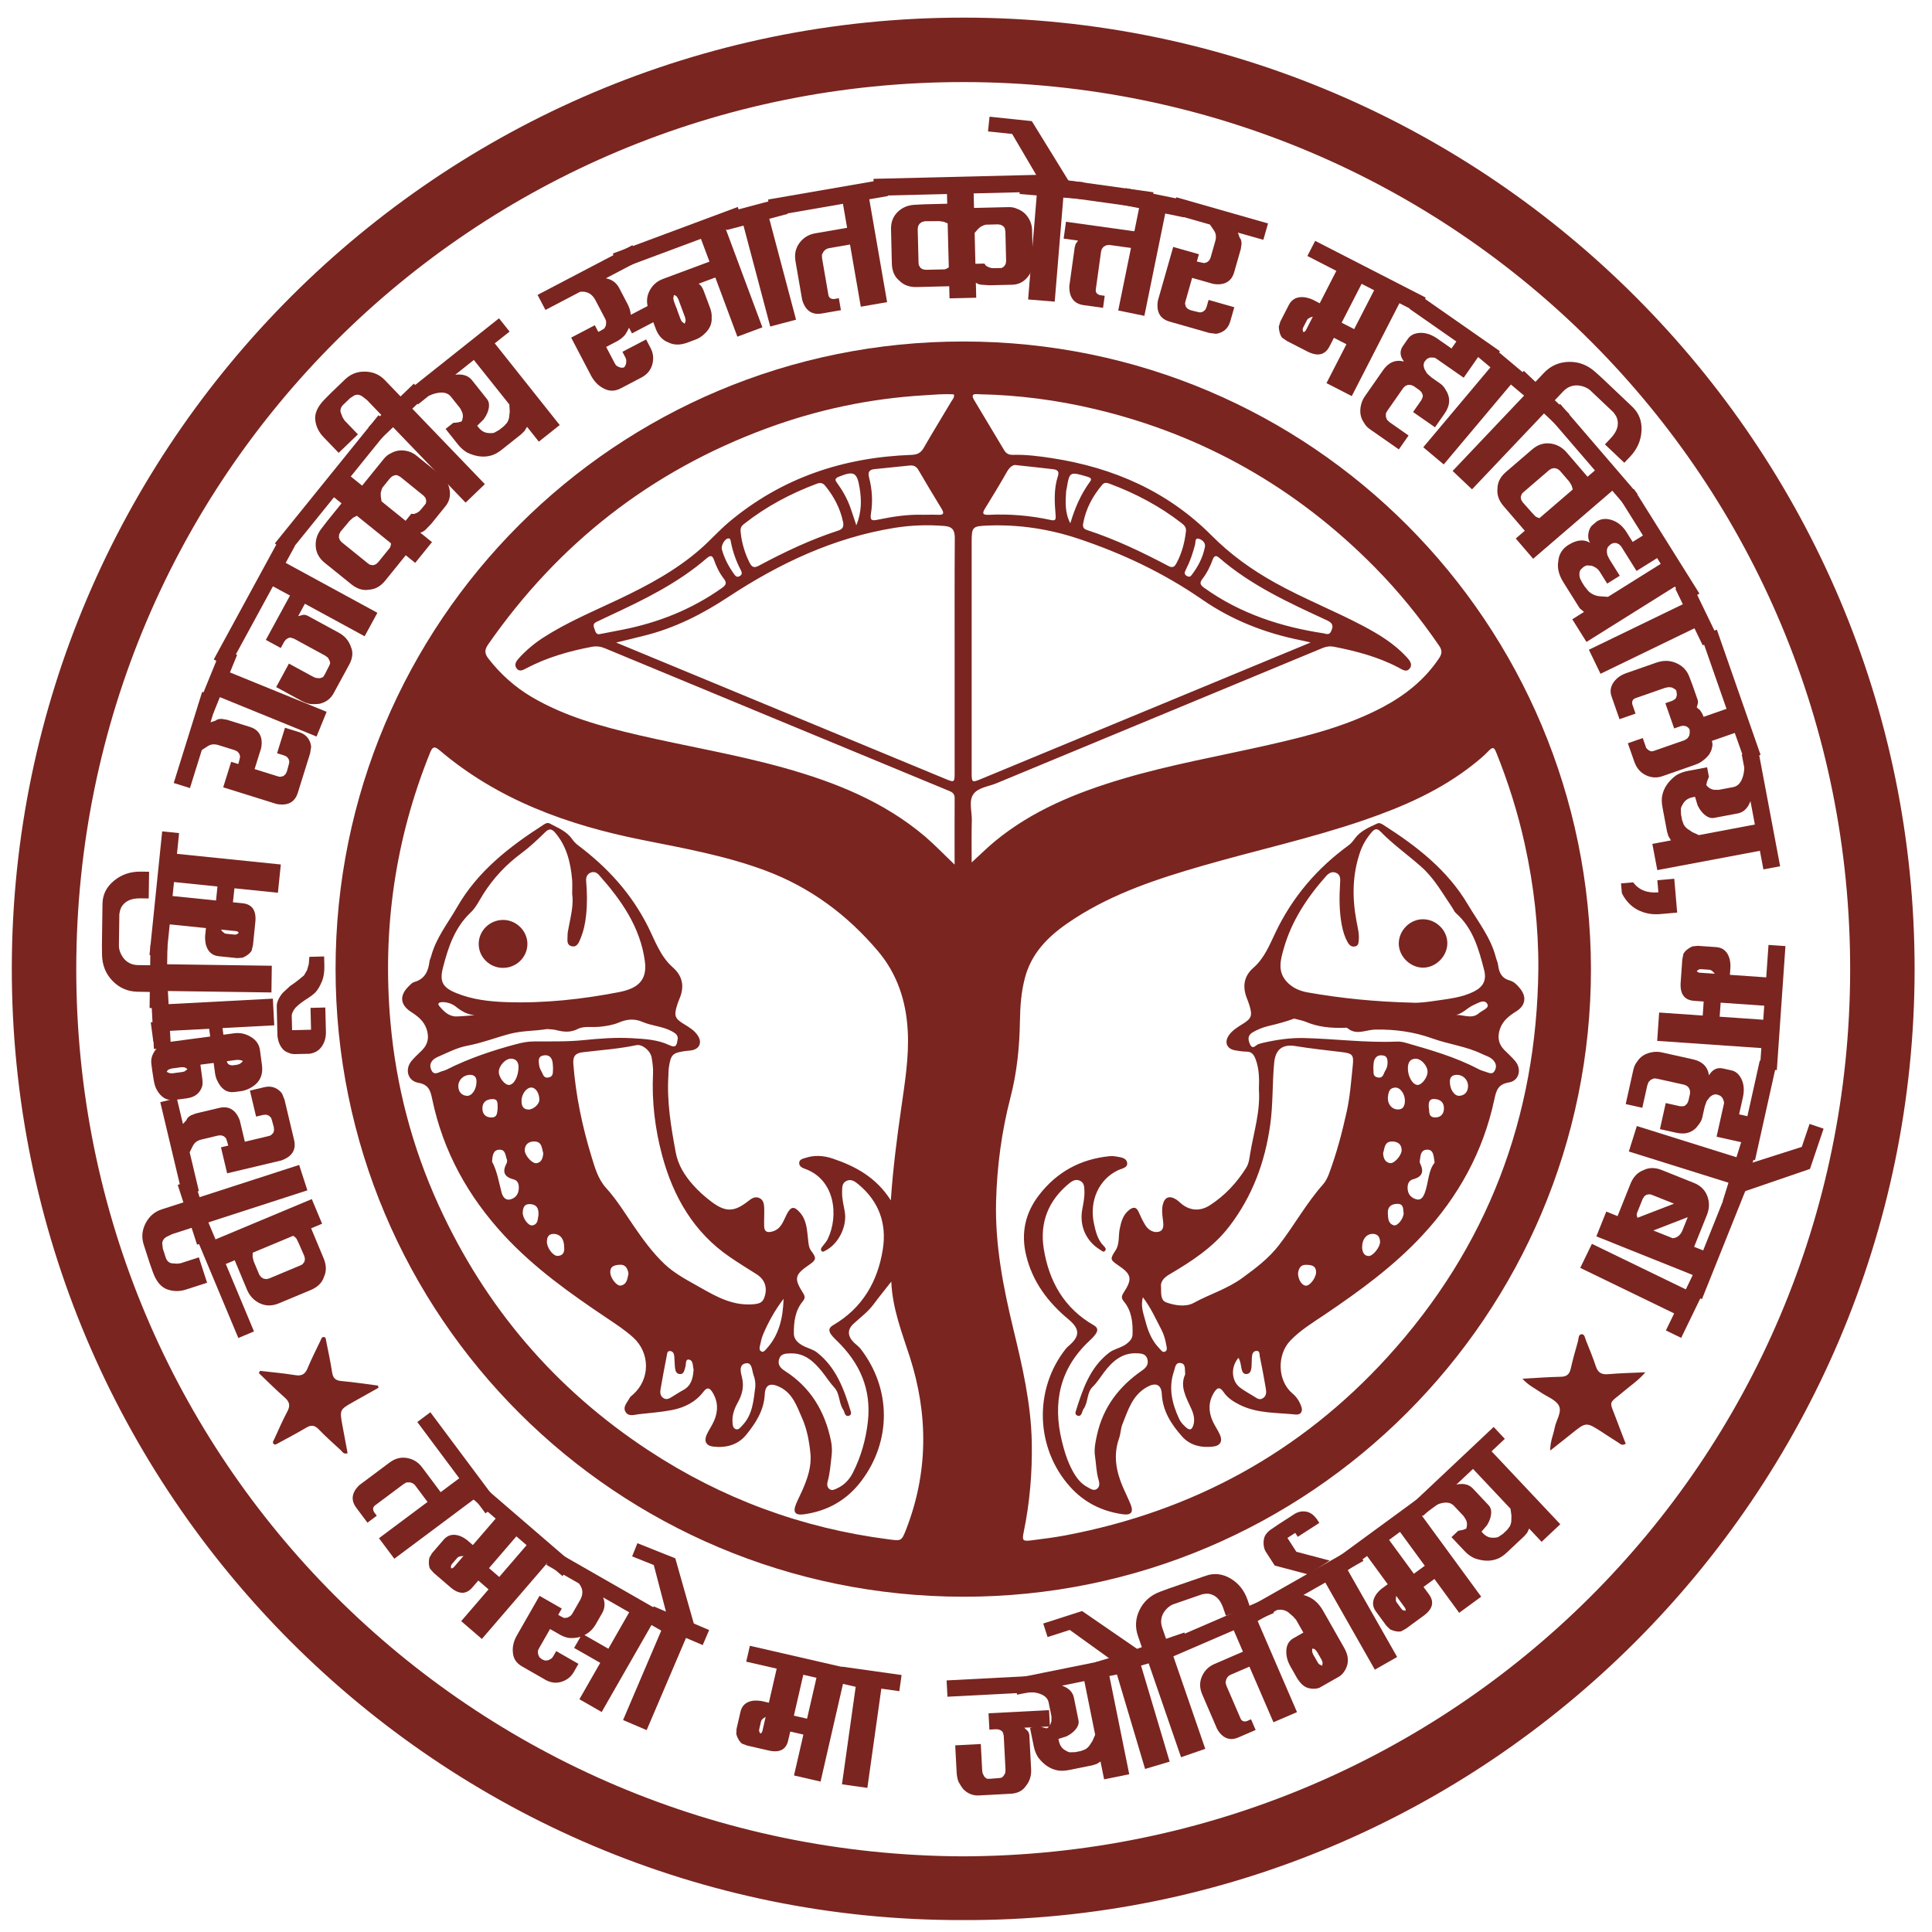
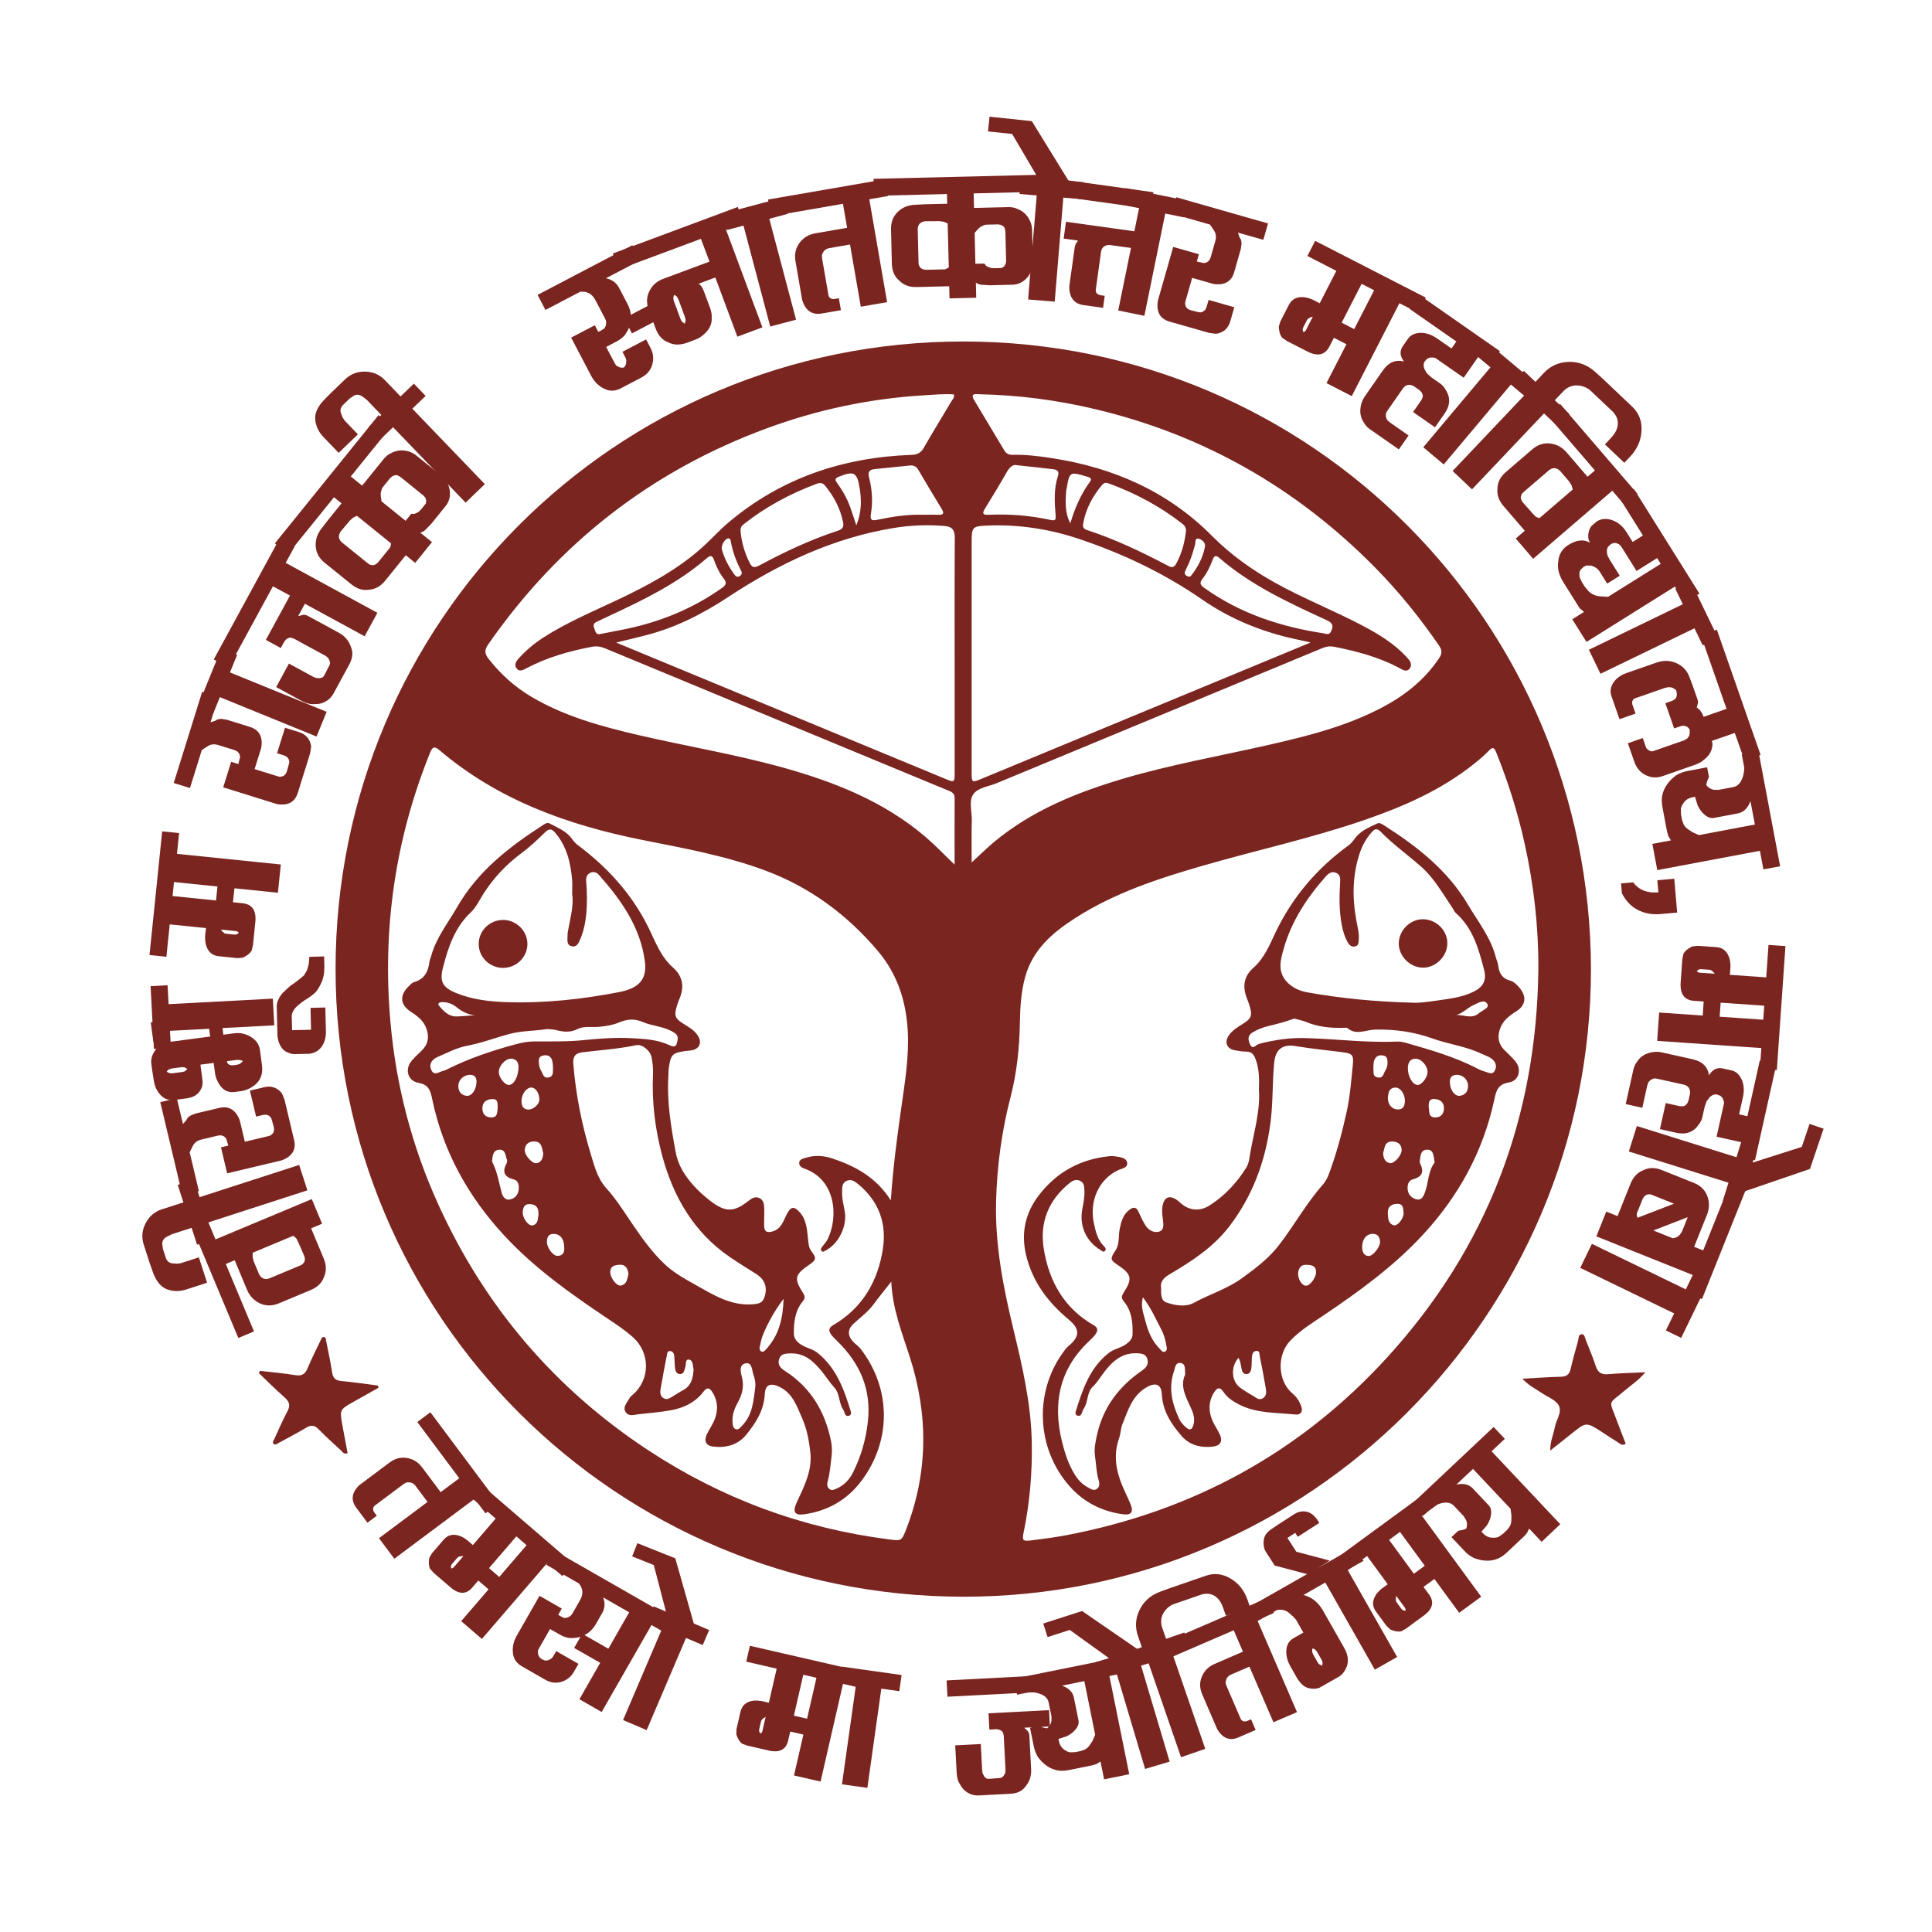
<svg xmlns="http://www.w3.org/2000/svg" version="1.1" id="Layer_1" x="0px" y="0px" viewBox="0 0 512 512" style="enable-background:new 0 0 512 512;" xml:space="preserve">
  <style type="text/css">
	.st0{fill:#102F5D;}
	.st1{fill:#5A2E32;}
	.st2{fill:#FFFFFF;}
	.st3{fill:#688A00;}
	.st4{fill:#D49200;}
	.st5{fill:#1D2671;}
	.st6{fill:none;stroke:#FFFFFF;stroke-width:6;stroke-linecap:round;stroke-linejoin:round;stroke-miterlimit:10;}
	.st7{fill:#7A2520;}
</style>
  <g>
-     <path class="st7" d="M255.06,508.84C116.23,509.17,2.9,395.58,3.13,256.38C3.35,117.68,116.43,4.59,255.46,4.67   C394.59,4.76,507.51,118.31,507.39,257C507.27,395.98,393.87,509.43,255.06,508.84z M255.19,491.95   c129.93-0.35,234.84-104.61,235.12-234.64C490.59,127.3,386.04,21.82,255.33,21.75C125.7,21.68,20.31,125.96,20.21,256.73   C20.12,386.7,124.8,491.44,255.19,491.95z" />
    <path class="st7" d="M421.62,256.77c0.03,91.75-74.62,166.49-166.38,166.38c-91.85-0.11-166.33-74.18-166.31-166.41   c0.02-91.88,74.19-166.3,166.45-166.24C347.72,90.56,421.41,165.2,421.62,256.77z M407.68,256.76c0.06-11.16-1.2-22.14-3.59-33   c-1.83-8.33-4.38-16.44-7.57-24.35c-0.52-1.28-0.89-1.59-1.98-0.45c-1.23,1.29-2.61,2.44-4.01,3.55   c-8.69,6.92-18.7,11.28-29.1,14.85c-14.02,4.81-28.51,7.97-42.72,12.07c-11.77,3.4-23.4,7.2-33.81,13.9   c-5.94,3.82-11.17,8.27-13.19,15.47c-1.09,3.9-1.35,7.87-1.42,11.89c-0.11,6.81-0.79,13.53-2.51,20.16   c-2.34,9.03-3.57,18.23-3.81,27.56c-0.29,11.47,1.87,22.61,4.55,33.69c2.4,9.94,4.73,19.89,4.91,30.2   c0.14,7.97-0.52,15.85-2.13,23.66c-0.48,2.31-0.29,2.54,2.04,2.25c3.05-0.38,6.1-0.77,9.12-1.34   c33.57-6.37,62.15-21.91,85.19-47.18C394.2,330.56,407.26,296.08,407.68,256.76z M236.08,318.11c0.58-8.64,1.63-16.56,2.76-24.47   c0.96-6.8,2.1-13.57,1.72-20.48c-0.43-7.87-2.77-15.05-7.9-21.12c-8.15-9.62-17.97-16.92-29.87-21.35   c-10.58-3.94-21.65-5.91-32.64-8.11c-19.7-3.94-38.18-10.57-53.73-23.81c-1.5-1.28-1.93-0.56-2.49,0.81   c-9.24,22.92-12.63,46.72-10.46,71.28c1.49,16.87,5.73,33.09,12.77,48.52c12.31,26.99,30.84,48.71,55.63,65   c19.38,12.74,40.6,20.6,63.63,23.56c3.36,0.43,3.41,0.53,4.67-2.72c5.83-15.08,5.84-30.35,0.94-45.61   c-2.08-6.45-4.6-12.75-4.91-19.97c-1.72,2.2-3.25,4.06-4.67,5.99c-1.51,2.04-3.52,3.5-5.35,5.19c-1.75,1.61-1.53,3.4,0.2,5.04   c0.57,0.54,1.24,1,1.71,1.62c8.14,10.56,8.2,24.41,0.13,35.05c-3.82,5.04-8.94,7.92-15.19,8.78c-2.29,0.32-2.96-0.57-2.09-2.68   c0.52-1.26,1.15-2.46,1.7-3.71c1.36-3.1,2.47-6.28,2.13-9.74c-0.31-3.21-0.92-6.47-2.19-9.33c-1.37-3.08-2.45-6.61-6.02-8.32   c-2.32-1.11-3.76-0.66-3.89,1.96c-0.21,4.28-2.37,7.6-4.9,10.72c-2.2,2.71-5.31,3.53-8.7,3.16c-1.94-0.21-2.58-1.43-1.77-3.21   c0.56-1.23,1.38-2.35,1.92-3.59c1.12-2.57,1.12-5.14-0.41-7.6c-0.72-1.16-1.39-1.47-2.39-0.15c-2.09,2.76-5.06,4.22-8.35,4.86   c-2.87,0.55-5.8,0.76-8.71,1.09c-1.25,0.14-2.77,0.73-3.57-0.58c-0.84-1.37,0.46-2.53,1.05-3.69c0.18-0.36,0.57-0.63,0.89-0.91   c4.62-4.05,4.61-11.09,0.02-15.2c-2.14-1.92-4.53-3.49-6.91-5.08c-9.7-6.51-19.21-13.25-27.2-21.88   c-9.59-10.35-16.22-22.3-19.1-36.16c-0.48-2.32-0.97-3.84-3.68-4.32c-2.85-0.51-3.64-3.61-1.76-5.84c0.83-0.98,1.8-1.84,2.71-2.75   c1.66-1.64,1.97-3.53,1.22-5.71c-0.73-2.11-2.32-3.34-4.1-4.49c-2.9-1.88-3.11-4.3-0.68-6.73c0.45-0.45,0.94-1.01,1.51-1.17   c2.76-0.78,3.75-2.81,4.05-5.41c0.06-0.49,0.32-0.95,0.45-1.43c1.29-4.87,4.43-8.75,6.88-13.02c5.46-9.51,13.76-15.94,22.72-21.72   c0.52-0.34,1.15-0.8,1.79-0.46c2.11,1.14,4.43,1.99,5.91,4.07c0.45,0.63,0.99,1.24,1.61,1.7c7.78,5.84,14.17,12.81,18.57,21.6   c1.87,3.74,3.26,7.86,6.54,10.75c2.77,2.44,3.14,5.28,1.71,8.53c-0.23,0.52-0.41,1.07-0.58,1.61c-0.83,2.74-0.56,3.45,1.89,4.94   c1.41,0.86,2.84,1.7,3.72,3.17c1.04,1.72,0.36,3.31-1.59,3.73c-0.56,0.12-1.14,0.12-1.7,0.2c-3.52,0.48-3.95,0.89-4.48,4.43   c-0.11,0.7-0.08,1.43-0.12,2.14c-0.43,6.85,0.69,13.52,1.93,20.22c0.65,3.51,2.39,6.21,4.64,8.75c1.38,1.56,2.93,2.94,4.58,4.21   c3.91,3.02,6.21,3.03,10.01,0.03c0.86-0.68,1.8-1.33,2.93-0.82c1.14,0.51,1.28,1.66,1.31,2.74c0.04,1.57-0.06,3.15-0.02,4.72   c0.04,1.4,0.7,1.81,2.13,1.43c2.41-0.64,2.92-2.76,3.85-4.56c1.11-2.13,1.96-2.26,3.56-0.42c1.76,2.03,1.81,4.6,2.1,7.07   c0.13,1.07,0.14,2.13,0.84,3.05c1.44,1.89,1.36,2.37-0.56,3.68c-3.82,2.62-4.07,3.59-1.61,7.47c0.57,0.89,0.57,1.41-0.09,2.22   c-2.02,2.47-2.37,5.45-2.35,8.5c0.01,1.13,0.55,1.93,1.5,2.67c1.46,1.13,3.37,1.34,4.73,2.43c5.01,3.98,7.09,9.71,8.86,15.58   c0.17,0.56,0.03,1.02-0.59,1.16c-0.49,0.11-0.81-0.17-1-0.61c-0.14-0.33-0.19-0.71-0.39-1c-1.24-1.8-0.88-4.28-2.37-5.89   c-1.23-1.33-2.16-2.84-3.27-4.22c-2.13-2.63-4.55-4.97-8.35-4.84c-1.24,0.04-2.54,0.02-3.01,1.48c-0.47,1.46,0.28,2.38,1.51,3.16   c6.84,4.37,10.64,10.75,12.23,18.59c0.27,1.35,0.31,2.66,0.14,4.04c-0.26,2.2-0.41,4.4-1,6.55c-0.2,0.72-0.29,1.62,0.49,2.16   c0.7,0.49,1.4,0.04,2.03-0.24c1.9-0.87,3.25-2.35,4.17-4.18c2.13-4.25,3.4-8.7,3.94-13.48c0.96-8.64-2.15-15.52-8.17-21.39   c-0.56-0.55-1.14-1.09-1.59-1.73c-0.67-0.96-0.65-1.74,0.55-2.44c7.73-4.5,11.82-11.53,13.17-20.11   c1.08-6.81-1.03-12.73-6.49-17.23c-0.91-0.75-1.86-1.47-3.1-0.91c-1.29,0.58-1.17,1.83-1.2,2.98c-0.04,1.73,0.38,3.41,0.69,5.09   c0.73,3.91-1.63,8.7-5.16,10.45c-0.32,0.16-0.63,0.44-0.95,0.09c-0.37-0.41-0.12-0.78,0.14-1.14c0.51-0.69,1.13-1.32,1.49-2.08   c2.91-6.07,2.01-15.75-6.15-18.61c-0.71-0.25-1.39-0.65-1.43-1.43c-0.05-1.02,0.93-1.19,1.63-1.42c2.39-0.8,4.82-0.63,7.17,0.14   C226.65,309.04,232.15,311.95,236.08,318.11z M257.5,228.56c2.28-2.08,4.14-3.94,6.16-5.61c9.92-8.17,21.54-12.88,33.69-16.5   c12.76-3.81,25.88-6.09,38.84-9.04c10.41-2.37,20.74-4.97,30.26-10.02c5.96-3.16,11.12-7.27,14.92-12.95   c0.78-1.16,0.87-2.06,0.04-3.28c-5.11-7.46-10.78-14.46-17.13-20.89c-20.72-20.98-45.39-35.05-74.12-41.86   c-10.04-2.38-20.24-3.72-30.57-3.93c-0.95-0.02-2.58-0.39-1.41,1.58c2.64,4.42,5.31,8.83,7.94,13.26c0.54,0.91,1.28,1.25,2.31,1.22   c3.52-0.1,7,0.36,10.46,0.89c16.2,2.51,30.61,8.81,42.28,20.57c4.95,4.98,10.55,8.98,16.64,12.38c7.57,4.23,15.65,7.4,23.31,11.44   c4.25,2.24,8.35,4.73,11.65,8.31c0.79,0.86,1.67,1.9,0.81,3.03c-0.87,1.13-1.98,0.27-2.89-0.21c-5.37-2.84-11.16-4.37-17.08-5.54   c-1.11-0.22-2.08-0.11-3.11,0.32c-28.8,11.95-57.62,23.88-86.42,35.84c-2.11,0.87-4.86,1.13-6.11,2.87   c-1.31,1.84-0.38,4.58-0.43,6.92C257.44,220.94,257.5,224.56,257.5,228.56z M252.98,229.13c0-6.25-0.02-11.97,0.01-17.68   c0.01-1.32-0.92-1.63-1.86-2.02c-30.27-12.53-60.54-25.06-90.8-37.62c-1.18-0.49-2.29-0.63-3.54-0.39c-6,1.14-11.82,2.8-17.26,5.66   c-0.87,0.46-1.91,1.1-2.67-0.02c-0.67-1-0.02-1.89,0.69-2.67c1.89-2.07,4.02-3.86,6.38-5.39c6.34-4.1,13.3-6.98,20.07-10.2   c7.72-3.67,15.21-7.68,21.67-13.35c2.58-2.26,4.87-4.86,7.49-7.07c13.97-11.74,30.31-17.18,48.38-17.83   c1.54-0.06,2.48-0.5,3.26-1.86c2.38-4.16,4.91-8.24,7.35-12.36c0.31-0.52,0.86-0.99,0.63-1.81c-2.64-0.18-5.26,0.08-7.89,0.24   c-14.38,0.86-28.33,3.81-41.82,8.8c-30.6,11.31-55.11,30.49-73.73,57.26c-1.01,1.46-0.91,2.44,0.13,3.76   c3.21,4.12,7.01,7.53,11.51,10.17c8.75,5.14,18.41,7.77,28.18,10.05c12.81,2.98,25.81,5.12,38.49,8.66   c13.62,3.8,26.59,8.96,37.52,18.24C247.77,223.93,250.13,226.41,252.98,229.13z M347.33,170.27c-1.19-0.27-1.8-0.43-2.43-0.56   c-9.51-1.88-18.39-5.33-26.38-10.87c-10.07-6.97-21.03-12.15-32.6-16.03c-7.78-2.61-15.81-3.85-24.05-3.54   c-4.19,0.16-4.37,0.33-4.37,4.41c0,20.38,0,40.76,0,61.14c0,2.57,0.09,2.61,2.49,1.62c17.37-7.19,34.74-14.38,52.11-21.58   C323.66,180.08,335.21,175.29,347.33,170.27z M163.28,170.28c3.25,1.35,6.08,2.52,8.9,3.69c26.1,10.81,52.2,21.62,78.3,32.42   c2.49,1.03,2.51,1.01,2.51-1.78c0-8.87,0-17.74,0-26.62c0-11.81-0.04-23.61,0.04-35.42c0.01-2.06-0.65-3.01-2.73-3.18   c-4.45-0.36-8.87-0.21-13.26,0.5c-16.12,2.61-30.53,9.42-44.03,18.31c-6.93,4.57-14.2,8.26-22.29,10.26   C168.4,169.06,166.07,169.61,163.28,170.28z M151.63,236.86c0-1.37,0.08-2.52-0.01-3.66c-0.4-4.55-1.4-8.88-4.47-12.5   c-0.97-1.14-1.65-1.17-2.75-0.09c-1.98,1.95-4.03,3.88-6.26,5.53c-4.02,2.98-7.35,6.53-10.03,10.74c-1.07,1.69-1.96,3.61-3.38,4.94   c-4.23,4-5.93,9.16-7.32,14.53c-0.97,3.74-0.17,5.31,3.45,6.8c4.3,1.77,8.89,2.28,13.43,2.43c9.96,0.33,19.86-0.75,29.61-2.63   c4.58-0.88,7.74-2.73,7-8.21c-1.23-9.12-6.29-16.24-12.19-22.89c-0.6-0.67-1.44-0.98-2.34-0.52c-0.88,0.45-1.11,1.29-1.03,2.19   c0.26,3,0.3,5.98-0.01,8.98c-0.22,2.15-0.66,4.24-1.49,6.23c-0.43,1.04-0.9,2.38-2.35,2.03c-1.48-0.36-1.05-1.81-1.08-2.89   c-0.02-0.63,0.15-1.27,0.26-1.91C151.23,242.89,152.07,239.83,151.63,236.86z M198.12,345.69c3.08,0,3.97-0.38,4.5-2.02   c0.82-2.52,0.04-4.63-2.17-6.02c-2.36-1.48-4.73-2.95-7.03-4.52c-9.6-6.55-15.03-16.07-17.94-26.91   c-1.88-6.99-2.78-14.3-2.42-21.66c0.07-1.41-0.12-2.86-0.36-4.26c-0.31-1.85-2.5-3.65-4.08-3.32c-4.7,1-9.47,1.31-14.22,1.88   c-1.89,0.23-2.62,1.04-2.46,3.1c0.65,8.38,2.36,16.53,4.81,24.54c0.9,2.95,1.74,5.96,3.85,8.3c2.81,3.09,4.97,6.63,7.31,10.05   c2.46,3.6,5.02,7.12,8.21,10.15c2.37,2.24,5.22,3.83,7.97,5.37C188.45,342.8,192.81,345.64,198.12,345.69z M196.3,141.19   c0.24,2.39,0.98,5.26,2.37,7.97c0.64,1.25,1.25,1.39,2.5,0.72c6.73-3.61,13.64-6.88,20.92-9.25c1.32-0.43,1.58-1.1,1.31-2.38   c-0.76-3.58-2.41-6.68-4.7-9.5c-0.65-0.81-1.36-0.89-2.26-0.55c-6.93,2.6-13.4,6.03-19.22,10.62   C196.64,139.27,196.08,139.73,196.3,141.19z M314.26,141.03c0.22-1.22-0.38-1.81-1.09-2.36c-5.8-4.52-12.23-7.92-19.11-10.48   c-0.68-0.25-1.36-0.44-1.95,0.27c-2.54,3-4.35,6.35-5.06,10.26c-0.17,0.95,0.11,1.45,1.04,1.75c7.5,2.45,14.59,5.85,21.55,9.52   c0.95,0.5,1.54,0.37,2.07-0.61C313.18,146.7,313.93,143.82,314.26,141.03z M350.83,167.85c1.07,0.33,1.53,0.21,1.86-0.43   c0.69-1.36,0.67-2.24-0.99-3.01c-10.06-4.64-20.15-9.25-28.63-16.61c-0.87-0.76-1.34-0.46-1.7,0.52c-0.67,1.82-1.52,3.56-2.71,5.09   c-0.83,1.06-0.59,1.62,0.46,2.37C328.77,162.7,339.71,166.17,350.83,167.85z M159.06,168.02c1.96-0.38,3.93-0.75,5.89-1.14   c9.52-1.88,18.35-5.38,26.31-11.02c1.08-0.76,1.48-1.33,0.55-2.52c-1.15-1.47-1.97-3.16-2.58-4.92c-0.46-1.34-1.02-1.27-1.96-0.46   c-7.62,6.57-16.54,10.94-25.57,15.13c-1.23,0.57-2.45,1.18-3.68,1.75c-1.05,0.49-0.67,1.28-0.42,2.01   C157.83,167.53,158.06,168.28,159.06,168.02z M145,272.71c-3.21,0.53-6.58,0.4-9.88,1.27c-3.79,1-7.45,2.43-11.34,3.16   c-2.69,0.5-5.23,1.86-7.79,2.96c-1.44,0.62-2.42,1.78-1.7,3.42c0.76,1.74,2.05,0.51,3.13,0.28c0.35-0.07,0.68-0.22,1-0.38   c5.9-2.96,12.12-5.05,18.49-6.74c1.54-0.41,3.04-0.68,4.63-0.69c4.36-0.03,8.71,0.1,13.07-0.34c4.26-0.43,8.55-0.77,12.85-0.52   c3.35,0.19,6.8,0.37,9.84,1.81c2.02,0.96,2.02-0.16,2.27-1.37c0.26-1.24-0.63-1.79-1.54-2.28c-2.43-1.32-5.28-1.4-7.72-2.46   c-2.33-1-4.27-0.7-6.35,0.17c-1.6,0.66-3.24,0.91-4.97,1.1c-1.96,0.22-4.21-0.25-5.81,0.56c-2.14,1.08-3.93,0.79-5.94,0.29   C146.55,272.79,145.82,272.79,145,272.71z M269.46,123.28c-0.9-0.26-1.86,0.42-2.63,1.79c-1.83,3.23-3.76,6.4-5.71,9.56   c-0.76,1.22-0.95,1.89,0.91,1.8c5.52-0.27,10.98,0.19,16.38,1.36c1.17,0.25,1.44,0.07,1.34-1.21c-0.29-3.48-0.51-7,0.61-10.4   c0.5-1.51-0.44-1.74-1.49-1.86C275.95,123.97,273.04,123.67,269.46,123.28z M244.59,136.42c1.36,0,2.72-0.05,4.07,0.01   c1.52,0.07,1.54-0.5,0.87-1.61c-2.08-3.42-4.15-6.84-6.16-10.3c-0.56-0.96-1.3-1.25-2.31-1.15c-3.12,0.31-6.25,0.62-9.37,0.96   c-1.34,0.15-1.75,0.8-1.38,2.21c0.82,3.13,1.02,6.37,0.5,9.56c-0.32,1.97,0.4,1.92,1.89,1.61   C236.62,136.9,240.57,136.29,244.59,136.42z M183.81,362.91c-0.26-0.8-0.01-2.44-1.27-2.61c-1.04-0.14-0.62,1.47-1.01,2.24   c-0.03,0.06-0.02,0.14-0.04,0.21c-0.2,0.7-0.41,1.46-1.34,1.39c-0.88-0.06-1.16-0.8-1.25-1.52c-0.13-1.06-0.11-2.14-0.21-3.2   c-0.06-0.67-0.34-1.33-1.1-1.38c-0.8-0.05-0.79,0.7-0.89,1.23c-0.57,2.94-1.14,5.89-1.64,8.84c-0.14,0.83-0.17,1.73,0.67,2.34   c0.88,0.63,1.63,0.17,2.37-0.28c0.98-0.59,1.93-1.24,2.93-1.77C183.15,367.27,183.66,365.33,183.81,362.91z M200.17,367.5   c0.09-1.1-0.13-2.17-0.49-3.16c-0.43-1.18-0.33-3.3-1.97-3.06c-2.04,0.31-1.39,2.48-1.08,3.75c0.61,2.5,0.04,4.59-1.15,6.73   c-0.87,1.56-1.48,3.26-1.36,5.09c0.04,0.67,0.07,1.57,0.81,1.87c0.8,0.33,1.28-0.45,1.76-0.93   C199.48,374.92,199.69,371.16,200.17,367.5z M134.4,307.47c-0.49-1.04-0.29-2.8-2.01-2.79c-1.64,0.01-1.86,1.47-1.96,2.81   c-0.01,0.14-0.05,0.31,0.01,0.42c1.36,2.6,1.77,5.47,2.52,8.25c0.23,0.86,0.93,1.98,2.14,1.73c1.25-0.26,2.14-1.11,2.34-2.48   c0.18-1.23-0.03-2.53-1.29-2.85c-2.72-0.7-3.05-2.15-1.85-4.38C134.38,308,134.35,307.76,134.4,307.47z M226.94,139.23   c1.44-3.61,1.38-6.77,0.87-9.91c-0.69-4.22-1.54-4.58-5.55-2.97c-1.25,0.5-0.86,1.05-0.35,1.74c1.43,1.98,2.62,4.1,3.44,6.4   C225.84,135.87,226.29,137.27,226.94,139.23z M283.65,138.67c1.19-4.02,2.81-7.76,5.28-11.12c0.52-0.7-0.07-1.01-0.68-1.19   c-4.59-1.33-4.82-1.54-5.54,2.95c-0.04,0.28-0.15,0.56-0.17,0.84C282.34,133.04,282.18,135.92,283.65,138.67z M207.66,344.2   c-2.25,2.94-4.03,6.12-5.45,9.48c-0.41,0.97-0.6,2.04-0.84,3.08c-0.11,0.48-0.17,1.05,0.34,1.35c0.57,0.34,0.94-0.15,1.26-0.49   C206.52,353.85,207.5,349.18,207.66,344.2z M137.42,282.69c-0.04-0.93-0.37-2-1.83-2.13c-1.54-0.14-3.42,1.85-3.4,3.53   c0.02,1.5,1.59,3.49,2.72,3.43C136.22,287.45,137.4,285.32,137.42,282.69z M313.95,151.67c-0.02,0.57,0.27,0.79,0.58,0.97   c0.41,0.24,0.83,0.3,1.15-0.11c1.79-2.28,3.12-4.82,3.65-7.67c0.2-1.06-0.88-1.96-1.79-2.12c-0.91-0.15-0.67,1.02-0.85,1.65   c-0.57,2.07-1.19,4.12-2.18,6.04C314.29,150.88,314.1,151.34,313.95,151.67z M193.11,142.68c-0.95-0.06-2.09,1.84-1.8,2.93   c0.64,2.36,1.77,4.48,3.18,6.46c0.39,0.55,0.78,1.06,1.55,0.6c0.76-0.45,0.57-1.04,0.25-1.65c-1.23-2.34-2.1-4.81-2.6-7.4   C193.61,143.21,193.6,142.74,193.11,142.68z M143.97,305.62c-0.4-1.28-0.29-3.11-2.39-3.12c-1.42-0.01-2.49,0.72-2.52,2.33   c-0.03,1.31,1.96,3.59,3.11,3.43C143.49,308.07,143.87,306.95,143.97,305.62z M142.93,291.5c0.04-1.72-0.92-3.25-2.08-3.29   c-1.32-0.05-2.67,1.74-2.64,3.61c0.01,1.16,0.36,2.14,1.75,2.22C141.27,294.11,142.9,292.69,142.93,291.5z M124.58,284.84   c-1.8,0.02-3.17,1.41-3.12,3.07c0.04,1.38,0.8,2.34,2.17,2.49c1.44,0.17,2.66-1.75,2.65-3.8   C126.27,285.29,125.56,284.86,124.58,284.84z M149.52,330.62c0.01-2.31-1.09-3.65-2.89-3.62c-1.3,0.02-1.65,0.91-1.7,2.01   c-0.06,1.56,1.59,3.86,2.83,3.82C149.25,332.79,149.62,331.77,149.52,330.62z M166.56,337.52c-0.23-1.38-0.79-2.45-2.32-2.35   c-1.3,0.09-2.65,0.31-2.5,2.19c0.12,1.48,1.76,3.56,2.82,3.32C166.25,340.31,166.24,338.76,166.56,337.52z M142.7,322   c0.1-1.76-0.46-2.82-2.22-2.9c-1.58-0.08-1.88,0.96-1.95,2.22c-0.07,1.42,1.46,3.61,2.56,3.42   C142.68,324.45,142.47,322.97,142.7,322z M146.56,283.11c-0.03-0.45-0.03-0.96-0.1-1.45c-0.19-1.45-0.99-2.25-2.48-1.95   c-1.51,0.3-1.23,1.55-1.1,2.59c0.07,0.55,0.3,1.11,0.59,1.59c0.45,0.72,0.53,1.91,1.88,1.65   C146.8,285.26,146.46,284.1,146.56,283.11z M131.89,293.63c-0.08-1.06,0.25-2.39-1.39-2.36c-1.5,0.02-2.63,0.73-2.66,2.39   c-0.03,1.48,0.78,2.44,2.3,2.48C131.94,296.19,131.73,294.73,131.89,293.63z M125.81,269.04c-1.9-0.16-3.46-1.02-4.93-2.21   c-0.99-0.8-2.25-1.25-3.56-1.26c-0.63-0.01-1.62,0.19-0.9,1.05c1.17,1.39,2.52,2.79,4.57,2.75   C122.59,269.33,124.2,269.15,125.81,269.04z" />
    <path class="st7" d="M403.45,365.37c3.78-0.2,6.97-0.45,10.17-0.51c1.57-0.03,2.3-0.64,2.64-2.15c0.55-2.44,1.23-4.85,1.92-7.25   c0.2-0.69,0.03-1.84,1-1.88c0.76-0.03,0.87,1.02,1.12,1.66c0.9,2.26,1.85,4.5,2.6,6.81c0.57,1.74,1.55,2.29,3.35,2.12   c3.09-0.28,6.2-0.33,9.79-0.5c-1.86,2.17-3.78,3.4-5.48,4.85c-4.53,3.87-4.19,2.2-2.06,8c0.76,2.05,1.56,4.09,2.34,6.1   c-1.05,0.61-1.5-0.03-1.99-0.33c-1.46-0.89-2.88-1.86-4.32-2.79c-4.2-2.7-4.19-2.69-8.17,0.53c-1.7,1.38-3.44,2.72-5.53,4.38   c-0.04-2.43,0.84-4.16,1.17-5.99c0.36-2.02,2.02-4.2,1.11-5.92c-0.82-1.56-3.12-2.34-4.76-3.48   C406.86,367.98,405.14,367.22,403.45,365.37z" />
    <path class="st7" d="M68.89,363.29c3.1,0.36,6.22,0.63,9.3,1.13c1.71,0.28,2.64-0.17,3.31-1.79c1.04-2.51,2.28-4.93,3.45-7.39   c0.18-0.37,0.31-0.92,0.78-0.92c0.69-0.01,0.63,0.68,0.72,1.13c0.55,2.73,1.14,5.46,1.56,8.22c0.23,1.52,0.87,2.18,2.46,2.32   c3.24,0.29,6.46,0.79,9.69,1.2c0.05,0.19,0.1,0.39,0.15,0.58c-2.2,1.24-4.4,2.47-6.6,3.71c-3.72,2.1-3.73,2.1-2.96,6.31   c0.45,2.44,0.91,4.88,1.37,7.32c-1.03,0.39-1.34-0.35-1.75-0.73c-2-1.83-4.03-3.65-5.92-5.6c-1.11-1.15-2.04-1.19-3.35-0.4   c-2.39,1.43-4.87,2.71-7.32,4.05c-0.37,0.2-0.81,0.55-1.18,0.29c-0.56-0.4-0.11-0.92,0.08-1.33c1.13-2.47,2.21-4.97,3.49-7.37   c0.83-1.56,0.54-2.56-0.75-3.69c-2.35-2.06-4.55-4.28-6.81-6.43C68.7,363.68,68.79,363.48,68.89,363.29z" />
    <path class="st7" d="M333.62,288.69c0.1-2.72,0.11-5.42-0.89-8.04c-0.46-1.2-1.04-1.95-2.43-1.96c-0.99,0-1.99-0.18-2.98-0.34   c-2.18-0.36-2.93-2.11-1.68-3.95c0.91-1.33,2.27-2.16,3.61-2.99c2.41-1.48,2.7-2.23,1.87-4.95c-0.19-0.61-0.41-1.22-0.65-1.82   c-1.25-3.11-0.9-5.89,1.71-8.18c2.9-2.54,4.28-6.08,5.87-9.4c4.49-9.39,11.02-16.99,19.39-23.08c0.62-0.45,1.12-1.1,1.58-1.73   c1.5-2.08,3.77-2.98,5.96-4.01c0.63-0.3,1.26,0.14,1.8,0.48c8.74,5.59,16.83,11.87,22.24,21.02c2.69,4.54,6.05,8.71,7.39,13.96   c0.18,0.69,0.52,1.36,0.6,2.05c0.24,2,0.95,3.51,3.12,4.1c1.1,0.3,1.95,1.19,2.68,2.09c1.79,2.19,1.49,4.49-0.89,6.01   c-1.97,1.25-3.76,2.55-4.49,4.95c-0.62,2.06-0.29,3.8,1.2,5.33c1,1.02,2.1,1.96,2.99,3.07c1.7,2.13,0.92,5.13-1.74,5.56   c-2.94,0.48-3.37,2.17-3.89,4.61c-2.95,13.76-9.51,25.65-19.08,35.94c-7.61,8.18-16.57,14.7-25.77,20.92   c-3.2,2.16-6.52,4.15-9.22,6.98c-3.59,3.77-3.37,10.67,0.6,13.98c1.1,0.92,1.79,2.02,2.29,3.3c0.57,1.46-0.07,2.42-1.51,2.27   c-4.95-0.52-10.04-0.24-14.69-2.53c-1.7-0.84-3.28-1.83-4.34-3.4c-1.11-1.64-1.83-1.07-2.62,0.23c-1.45,2.42-1.4,4.91-0.31,7.4   c0.55,1.24,1.36,2.36,1.92,3.59c0.81,1.77,0.16,2.98-1.78,3.21c-3.14,0.37-6.13-0.31-8.25-2.71c-2.81-3.18-5.11-6.68-5.34-11.19   c-0.13-2.58-1.62-3.15-3.87-1.91c-3.94,2.17-5.07,6.15-6.57,9.88c-0.47,1.18-0.46,2.54-0.89,3.75c-1.56,4.4-0.81,8.59,0.93,12.72   c0.67,1.58,1.45,3.11,2.1,4.7c0.88,2.12,0.2,3.02-2.08,2.69c-5.51-0.78-10.23-3.13-13.96-7.31c-9.16-10.24-9.62-25.8-1.1-36.54   c0.31-0.39,0.71-0.71,1.08-1.04c2.78-2.49,2.5-4.37-0.4-6.78c-5.43-4.52-9.56-10-11.22-17.05c-1.37-5.8-0.22-11.08,3.39-15.8   c4.73-6.17,11.02-9.6,18.75-10.37c0.49-0.05,1.01-0.04,1.5,0.05c1.24,0.24,2.92,0.27,3.15,1.7c0.21,1.36-1.46,1.52-2.45,1.99   c-5.05,2.41-7.65,8.13-6.34,14.16c0.47,2.17,0.99,4.34,2.67,5.99c0.32,0.31,0.61,0.74,0.31,1.13c-0.45,0.59-0.87,0.07-1.28-0.18   c-3.8-2.27-5.62-6.38-4.8-10.77c0.3-1.61,0.64-3.23,0.57-4.89c-0.05-1.01-0.03-2.07-1.09-2.62c-1.13-0.58-2.07-0.07-2.94,0.64   c-5.52,4.5-7.86,10.39-6.75,17.33c1.39,8.64,5.4,15.78,13.26,20.28c1.13,0.65,1.11,1.42,0.51,2.29c-0.48,0.7-1.1,1.31-1.73,1.89   c-7.83,7.35-9.7,16.34-7.25,26.48c0.66,2.71,1.48,5.38,2.82,7.86c0.97,1.79,2.14,3.41,3.98,4.38c0.79,0.42,1.67,1.14,2.57,0.41   c0.76-0.61,0.59-1.63,0.35-2.42c-0.6-2.01-0.61-4.09-0.92-6.13c-0.3-2,0.1-3.81,0.52-5.7c1.62-7.37,5.88-12.89,11.97-17.09   c1.15-0.8,1.76-1.69,1.37-3.04c-0.4-1.36-1.58-1.46-2.77-1.51c-3.95-0.16-6.51,2.15-8.68,5.01c-0.99,1.31-1.83,2.7-3.03,3.87   c-1.62,1.58-1.15,4.09-2.42,5.87c-0.24,0.34-0.32,0.79-0.49,1.19c-0.23,0.53-0.6,0.81-1.19,0.56c-0.49-0.21-0.54-0.65-0.4-1.08   c1.83-5.83,3.74-11.64,8.85-15.57c1.39-1.07,3.29-1.27,4.73-2.43c0.86-0.69,1.45-1.38,1.48-2.44c0.09-3.13-0.21-6.19-2.3-8.71   c-0.76-0.91-0.62-1.47-0.02-2.4c2.34-3.6,2.05-4.81-1.48-7.18c-2.19-1.48-2.18-1.69-0.69-3.98c1.1-1.7,0.7-3.75,1.08-5.63   c0.39-1.94,0.87-3.77,2.51-5.05c1.04-0.81,1.89-0.91,2.51,0.52c0.51,1.18,1.08,2.35,1.74,3.45c0.8,1.34,2.23,2.15,3.61,1.79   c1.52-0.4,1.22-2.04,1.07-3.31c-0.16-1.28-0.33-2.56-0.02-3.84c0.48-2,1.72-2.51,3.5-1.43c0.42,0.26,0.8,0.6,1.17,0.94   c2.31,2.07,5.13,2.35,7.78,0.65c3.98-2.56,7.13-5.93,9.64-9.93c0.76-1.2,0.87-2.57,1.09-3.9   C332.27,300.01,334.04,294.5,333.62,288.69z M374.38,265.72c1.4,0.12,3.81-0.17,6.22-0.53c3.39-0.5,6.82-0.84,9.96-2.4   c2.54-1.26,3.44-3.04,2.75-5.72c-1.43-5.57-2.95-11.09-7.51-15.12c-0.41-0.36-0.62-0.96-0.94-1.43c-2.54-3.71-4.74-7.73-8.13-10.74   c-3.57-3.18-7.51-5.95-10.87-9.39c-0.88-0.9-1.52-0.79-2.29,0.09c-1.39,1.58-2.44,3.35-3.13,5.33c-2.06,5.97-2.12,12.05-0.98,18.19   c0.31,1.68,0.77,3.35,0.63,5.09c-0.06,0.71-0.06,1.51-0.95,1.72c-0.9,0.21-1.51-0.27-1.94-1.01c-0.84-1.44-1.3-3.01-1.61-4.64   c-0.72-3.75-0.68-7.53-0.44-11.31c0.07-1.02,0.05-2.08-1.1-2.55c-1.11-0.46-1.97,0.15-2.65,0.91c-5.04,5.67-9.17,11.94-11.23,19.29   c-0.77,2.75-1.69,5.84,0.73,8.56c1.53,1.73,3.57,2.57,5.59,2.93C355.36,264.56,364.32,265.47,374.38,265.72z M307.7,341.28   c-0.01,1.72-0.08,3.35,1.4,3.88c2.34,0.85,5.23,1.23,7.23,0.13c4.23-2.33,8.89-3.69,12.9-6.62c3.56-2.6,6.98-5.17,9.67-8.65   c4.07-5.25,7.27-11.13,11.71-16.13c0.69-0.78,1.2-1.8,1.57-2.79c2-5.36,3.47-10.88,4.7-16.45c0.88-3.97,1.18-8.05,1.6-12.1   c0.32-3.02,0.03-3.39-3.07-3.76c-4.04-0.48-8.09-0.91-12.1-1.57c-3.43-0.57-5.3,0.88-5.64,4.41c-0.52,5.47-0.28,10.96-1.05,16.45   c-1.39,9.93-4.73,18.95-10.83,26.91c-4.26,5.57-10.03,9.3-15.97,12.79C308.29,338.7,307.43,339.8,307.7,341.28z M342.96,269.94   c-2.16,0.8-4.48,1.42-6.82,1.97c-1.46,0.34-2.86,0.91-4.17,1.67c-1.38,0.81-1.26,1.94-0.71,3.15c0.71,1.56,1.45,0.29,2.19,0   c0.4-0.16,0.82-0.26,1.23-0.36c3.56-0.82,7.15-1.36,10.83-1.28c8.22,0.19,16.4,1.3,24.64,0.94c0.84-0.04,1.72,0.12,2.53,0.36   c6.45,1.86,12.92,3.69,18.92,6.83c0.69,0.36,1.45,0.63,2.2,0.85c0.78,0.23,1.68,0.79,2.29-0.27c0.62-1.07,0.39-2.08-0.45-2.93   c-0.83-0.84-1.97-1.1-2.99-1.6c-4.15-2.01-8.76-2.52-13.05-4.07c-4.89-1.76-9.99-2.46-15.17-2.35c-2.48,0.05-4.99,1.62-7.37-0.4   c-0.17-0.15-0.56-0.08-0.84-0.07c-3.5,0.11-6.91-0.2-10.19-1.59C345.11,270.41,344.1,270.25,342.96,269.94z M328.2,359.84   c-2.13,2.47-1.87,6.2,0.47,7.92c1.14,0.85,2.4,1.55,3.62,2.29c0.72,0.43,1.42,1.09,2.35,0.52c1.05-0.64,0.97-1.71,0.8-2.69   c-0.47-2.81-1.01-5.62-1.58-8.41c-0.11-0.56,0.05-1.51-0.87-1.47c-0.97,0.04-1.17,0.92-1.23,1.74c-0.07,0.92-0.02,1.86-0.13,2.78   c-0.1,0.8-0.39,1.63-1.38,1.62c-0.89-0.01-1.09-0.8-1.25-1.51C328.8,361.75,328.8,360.81,328.2,359.84z M314.09,364.23   c-0.15-1.37,0.22-2.78-1.19-3.01c-1.45-0.23-1.46,1.26-1.79,2.2c-1.52,4.41-0.49,8.56,1.38,12.6c0.42,0.91,1.12,1.64,1.88,2.3   c0.91,0.79,1.47,0.6,1.85-0.54c0.54-1.62,0.08-3.16-0.57-4.56C314.28,370.23,312.63,367.34,314.09,364.23z M380.19,308.12   c-0.29-1.82-0.24-3.55-2.1-3.44c-1.74,0.11-1.64,1.85-1.85,3.16c-0.02,0.13,0.02,0.29,0.08,0.42c1.05,2.15,0.73,3.58-1.85,4.26   c-1.25,0.33-1.57,1.53-1.41,2.8c0.18,1.39,1.08,2.18,2.31,2.52c1.28,0.35,1.86-0.8,2.18-1.63   C378.62,313.41,378.44,310.25,380.19,308.12z M302.88,343.79c-0.68,2.51,0.21,4.45,0.7,6.41c0.67,2.65,1.72,5.16,3.68,7.16   c0.42,0.42,0.84,1.21,1.56,0.79c0.64-0.38,0.34-1.17,0.24-1.78c-0.24-1.41-0.64-2.8-1.31-4.06   C306.28,349.51,305.01,346.6,302.88,343.79z M378.32,284.03c-0.01-1.61-1.72-3.51-3.21-3.46c-1.58,0.05-1.99,1.21-2.01,2.51   c-0.03,2.23,1.29,4.43,2.58,4.44C376.79,287.54,378.33,285.51,378.32,284.03z M366.54,305.56c0.05,1.41,0.54,2.46,1.82,2.68   c1.13,0.2,3.09-2.07,3.09-3.42c0-1.65-1.12-2.3-2.51-2.31C366.82,302.49,366.97,304.35,366.54,305.56z M360.98,330.42   c-0.01,1.54,0.65,2.45,1.77,2.44c1.12-0.02,3.05-2.41,2.98-3.82c-0.05-1.07-0.51-1.97-1.76-2.05   C362.22,326.89,361,328.32,360.98,330.42z M384.23,286.8c0.03,1.98,1.24,3.75,2.62,3.6c1.49-0.17,2.21-1.19,2.2-2.68   c-0.02-1.56-1.32-2.85-2.88-2.88C384.86,284.83,384.16,285.44,384.23,286.8z M367.79,290.86c-0.06,1.81,1.09,3.14,2.64,3.16   c1.41,0.02,1.81-0.92,1.88-2.11c0.1-1.86-1.16-3.74-2.53-3.69C367.98,288.3,367.95,289.74,367.79,290.86z M343.99,337.53   c0.06,1.7,1.12,3.23,2.15,3.19c1.08-0.04,2.62-2.15,2.63-3.54c0.02-1.9-1.44-1.97-2.68-1.99   C344.57,335.16,344.1,336.32,343.99,337.53z M371.98,321.48c-0.19-0.98,0.13-2.5-1.73-2.45c-1.57,0.04-2.57,0.81-2.46,2.52   c0.08,1.27,0.04,2.71,1.57,3.16C370.34,325.01,371.98,322.95,371.98,321.48z M363.95,283.12c0.19,0.79-0.4,2.12,1.2,2.42   c1.46,0.27,1.48-1.07,1.98-1.83c0.44-0.66,0.61-1.45,0.59-2.25c-0.02-0.83-0.19-1.6-1.2-1.75c-0.91-0.14-1.7,0.04-2.18,0.95   C363.95,281.38,364,282.16,363.95,283.12z M378.63,293.46c0.26,0.95-0.28,2.73,1.83,2.67c1.41-0.04,2.18-0.98,2.2-2.36   c0.03-1.63-0.95-2.44-2.51-2.53C378.73,291.16,378.58,292.13,378.63,293.46z M385.09,269.05c2.3-0.5,4.74,1.32,6.86-0.55   c0.86-0.76,2.82-1.33,2.21-2.43c-0.78-1.41-2.45-0.23-3.62,0.26C388.69,267.12,387.37,269.03,385.09,269.05z" />
    <path class="st7" d="M133.29,256.5c-3.55-0.01-6.45-2.87-6.43-6.37c0.02-3.5,2.92-6.34,6.48-6.34c3.49-0.01,6.45,2.94,6.43,6.39   C139.75,253.67,136.85,256.5,133.29,256.5z" />
    <path class="st7" d="M377.07,243.61c3.51,0,6.49,2.91,6.49,6.34c0.01,3.42-3,6.47-6.39,6.49c-3.43,0.02-6.47-2.97-6.48-6.37   C370.68,246.6,373.63,243.61,377.07,243.61z" />
  </g>
  <g>
    <g>
      <path class="st7" d="M121.71,391.75l-11.12-14.9l3.46-2.59l18.07,24.2l-3.46,2.59l-2.88-3.86l-21.28,15.89l-4.07-5.44l12.87-9.61    l-3.25-4.35c-0.15-0.2-0.34-0.37-0.58-0.53s-0.54-0.25-0.88-0.31l-0.84,0.01l-0.76,0.42l-7.58,5.66c-0.59,0.44-0.69,1.03-0.3,1.76    l0.74,0.99l-2.47,1.85l-2.96-3.96c-0.76-1.02-1.07-2.04-0.92-3.05c0.15-1.01,0.73-2,1.76-2.97l7.99-5.97    c1.46-1.09,3-1.48,4.64-1.19c1.64,0.29,2.96,1.12,3.97,2.47l4.92,6.58L121.71,391.75z" />
      <path class="st7" d="M126.76,418.86l-1.6,1.85c-1.68,1.95-3.69,1.85-6.04-0.28l-1.87-1.61l-2.29-1.97l-1-1.11    c-0.35-0.79-0.41-1.77-0.17-2.93l0.7-1.2l3.08-3.57c1.13-1.32,2.6-1.64,4.41-0.96c0.63,0.27,1.23,0.62,1.79,1.05l1.54,1.33    l6.05-7.02l-6.27-5.4l2.82-3.28l23.96,20.64l-2.82,3.28l-4.02-3.47l-17.33,20.13l-5.48-4.72l7.25-8.42L126.76,418.86z     M122.82,412.36l-0.7,0.05l-0.64,0.18l-0.33,0.29l-1.25,1.45c-0.22,0.25-0.35,0.46-0.39,0.64l0.01,0.66l0.35-0.03l0.38-0.25    L122.82,412.36z M139.55,409.49l-2.71-2.34l-7.25,8.42l2.71,2.34L139.55,409.49z" />
      <path class="st7" d="M152.15,436.72l2.15-3.75l6.92,3.96l5.52-9.65l-6.91-3.96c0.58,1.47,0.49,2.87-0.26,4.19l-1.66,2.89    c-0.96,1.68-2.37,2.82-4.23,3.41c-0.69,0.22-1.6,0.32-2.73,0.29c-0.88-0.12-1.71-0.41-2.5-0.86l-2.68-1.53l-2.89,5.05    c-0.2,0.35-0.32,0.64-0.35,0.86l0.09,0.83l0.35,0.76l0.69,0.54l0.81,0.32l0.83-0.09l0.71-0.37c0.23-0.15,0.43-0.37,0.59-0.66    l0.8-1.39l5.9,3.38l-1.23,2.14c-0.74,1.29-1.83,2.16-3.27,2.61c-1.45,0.45-2.88,0.27-4.31-0.55l-6.16-3.53    c-1.43-0.82-2.22-1.96-2.38-3.43c-0.22-1.6,0.11-3.18,1.02-4.76l6.01-10.51l5.9,3.38l-0.95,1.66l0.8,0.46l0.78,0.38l0.84-0.1    l0.72-0.38c0.23-0.16,0.43-0.38,0.6-0.67l2.05-3.58c0.91-1.59,0.81-3.07-0.31-4.43l-8.63-4.94l2.15-3.75l32.05,18.35l-2.15,3.75    l-4.18-2.39l-13.2,23.05l-5.9-3.38l5.52-9.65L152.15,436.72z" />
      <path class="st7" d="M181.8,434.07l-10.43,24.43l-6.25-2.67l10.43-24.43l-4.03-1.72l1.7-3.98l14.71,6.28l-1.7,3.98L181.8,434.07z" />
      <path class="st7" d="M176.73,428.04l-3.47-13.29l-5.74-2.29l1.4-3.5l10.04,4.01l5.11,18L176.73,428.04z" />
      <path class="st7" d="M209.42,458.88l-0.55,2.38c-0.57,2.5-2.4,3.36-5.47,2.57l-2.41-0.55l-2.95-0.68l-1.4-0.51    c-0.68-0.54-1.18-1.38-1.51-2.51l0.06-1.39l1.06-4.6c0.39-1.69,1.54-2.66,3.45-2.9c0.69-0.05,1.38-0.02,2.07,0.09l1.99,0.46    l2.07-9.03l-8.07-1.85l0.97-4.21l30.82,7.08l-0.97,4.21l-5.18-1.19l-5.94,25.89l-7.04-1.62l2.49-10.84L209.42,458.88z     M202.91,454.98l-0.59,0.37l-0.49,0.46l-0.16,0.41l-0.43,1.87c-0.07,0.32-0.09,0.57-0.05,0.75l0.31,0.58l0.3-0.19l0.22-0.39    L202.91,454.98z M216.37,444.63l-3.49-0.8l-2.49,10.84l3.49,0.8L216.37,444.63z" />
      <path class="st7" d="M233.56,447.51l-3.7,26.3l-6.73-0.95l3.7-26.3l-4.34-0.61l0.6-4.28l15.84,2.23l-0.6,4.28L233.56,447.51z" />
      <path class="st7" d="M277.12,448.29l-26.03,1.36l-0.23-4.32l26.03-1.36L277.12,448.29z M271.44,457.86l0.98,0.94    c0.13,0.16,0.25,0.46,0.36,0.91l0.48,9.19c0.09,1.73-0.41,3.24-1.49,4.53c-0.84,1.2-2.19,1.85-4.04,1.94l-8.33,0.44    c-1.52,0.08-2.87-0.45-4.04-1.58c-0.44-0.51-0.89-1.19-1.34-2.03c-0.29-0.73-0.45-1.56-0.5-2.51l-0.38-7.15l6.78-0.36l0.36,6.83    c0.02,0.46,0.08,0.81,0.18,1.05l0.41,0.79l0.65,0.53l0.74,0.02l2.46-0.19l0.68-0.1c0.24-0.14,0.44-0.31,0.59-0.53l0.4-0.7    l0.08-0.87l-0.47-9.05l-0.16-0.61c-0.05-0.25-0.18-0.45-0.37-0.6c-0.19-0.16-0.44-0.29-0.73-0.4l-0.69-0.09l-1.85,0.1l-0.23-4.32    l16.04-0.84l0.23,4.32L271.44,457.86z" />
      <path class="st7" d="M290.6,467.48l-1.13,0.35l-2.42,0.49l-3.63,0.73c-1.25,0.25-2.29,0.29-3.13,0.13    c-1.96-0.36-3.69-1.51-5.17-3.45c-0.55-0.86-0.94-1.84-1.16-2.93l-1-4.93l2.42-0.49l1.16,0.46l0.92,0.19l0.37-0.33l0.35-0.45    c0.2-0.25,0.35-0.64,0.46-1.17l0.01-1.21l-0.75-3.71c-0.25-1.26-1.31-2.1-3.16-2.53c-0.57-0.14-1.18-0.21-1.81-0.21l-3.39,0.69    l-0.86-4.24l29.18-5.9l0.86,4.24l-4.72,0.95l5.26,26.03l-6.66,1.35l-0.95-4.72L290.6,467.48z M287.36,445.51l-5.93,1.2    c1.81,0.64,2.87,1.71,3.17,3.2l1.21,5.99c0.2,0.97-0.23,1.96-1.29,2.97c-0.35,0.32-0.68,0.58-0.98,0.77l-0.85,0.49l-2.19,0.7    l0.11,0.54c0.22,1.09,0.74,1.89,1.56,2.4c0.44,0.29,0.88,0.5,1.32,0.61l1.5-0.05l1.51-0.31l1.05-0.4c0.38-0.2,0.74-0.51,1.08-0.91    l0.87-1.31l0.73-1.67L287.36,445.51z" />
      <path class="st7" d="M302.39,441.4l7.58,25.45l-6.51,1.94l-7.58-25.45l-4.2,1.25l-1.23-4.14l15.33-4.57l1.23,4.14L302.39,441.4z" />
      <path class="st7" d="M294.65,439.98l-11.15-8.03l-5.88,1.89l-1.15-3.59l10.29-3.31l15.42,10.61L294.65,439.98z" />
      <path class="st7" d="M301.58,433.58c-0.82-2.37-0.68-4.69,0.42-6.94c1.1-2.25,2.88-3.84,5.34-4.78l2.32-0.86l9.93-3.42    c2.22-0.77,4.4-0.51,6.53,0.75c2.14,1.27,3.63,3.15,4.49,5.64l0.68,1.99l-6.42,2.22l-0.71-2.06c-0.77-2.24-2.05-3.49-3.84-3.75    c-0.5-0.05-1.05-0.01-1.66,0.11l-7.59,2.62c-0.58,0.2-1.14,0.55-1.67,1.03c-1.08,1.03-1.64,2.18-1.68,3.46    c-0.02,0.57,0.08,1.19,0.31,1.85l0.99,2.86l4.85-1.67l1.41,4.09l-4.55,1.57l8.68,25.17l-6.42,2.22l-8.68-25.17l-4.15,1.43    l-1.41-4.09l3.85-1.33L301.58,433.58z" />
      <path class="st7" d="M326.95,432.04l-17.07,7.37l-1.71-3.97l27.73-11.97l1.71,3.97l-4.42,1.91l10.53,24.38l-6.24,2.69l-6.37-14.74    l-4.99,2.15c-0.23,0.1-0.44,0.25-0.65,0.45c-0.21,0.2-0.37,0.46-0.5,0.79l-0.19,0.82l0.23,0.84l3.75,8.69    c0.29,0.68,0.84,0.91,1.65,0.7l1.13-0.49l1.22,2.83l-4.54,1.96c-1.17,0.51-2.23,0.57-3.18,0.19c-0.95-0.38-1.78-1.18-2.48-2.4    l-3.95-9.16c-0.72-1.67-0.75-3.26-0.08-4.79c0.66-1.52,1.77-2.62,3.32-3.29l7.54-3.26L326.95,432.04z" />
      <path class="st7" d="M361.32,413.65l-4.19,2.38l13.13,23.09l-5.91,3.36l-13.13-23.09l-5.8,3.3c2.2,0.54,3.95,1.94,5.22,4.19    l5.6,9.85c0.87,1.54,1.15,2.99,0.83,4.35c-0.15,0.65-0.44,1.29-0.85,1.9c-0.41,0.61-0.88,1.06-1.38,1.35l-2.17,1.23l-3.09,1.76    c-0.38,0.07-0.65,0.13-0.81,0.18c-1.51,0.15-2.72-0.19-3.61-1.02c-0.37-0.31-0.8-0.83-1.3-1.54l-1.87-3.29    c-0.82-1.44-1.18-2.87-1.1-4.3c0.09-1.43,0.69-2.49,1.82-3.17l2.15-1.22l0.54-0.31l-1.91-3.36c-0.37-0.4-0.63-0.7-0.79-0.89    l-1.27-1.11c-0.82-0.61-1.82-0.82-2.99-0.63l-5.48,3.11l-2.14-3.76l28.35-16.12L361.32,413.65z M349,437.71l-0.41-0.48    c-0.16-0.19-0.38-0.3-0.68-0.32l-0.14,0.01l-0.02,0.08l-0.02,0.72l0.23,0.65l1.19,2.09c0.2,0.36,0.38,0.57,0.52,0.63l0.67,0.33    l0.03,0.05l0.03-0.09l0.11-0.77l-0.25-0.71L349,437.71z" />
      <path class="st7" d="M343.92,407.27l-0.67-1.04l-2.07,1.34l2.37,3.66l8.83,2.34l-5.68,3.67l-8.88-2.35l-2.35-3.63    c-0.4-0.62-0.61-1.41-0.61-2.36c0-0.95,0.2-1.71,0.6-2.26c0.4-0.55,0.86-1,1.38-1.33l1.99-1.36l4.15-2.68    c1.04-0.67,2.15-0.88,3.34-0.64c0.45,0.09,0.95,0.33,1.49,0.71c0.28,0.21,0.66,0.61,1.15,1.21l0.67,1.04L343.92,407.27z" />
      <path class="st7" d="M377.24,420.55l1.45,1.97c1.52,2.07,0.97,4.01-1.63,5.82l-1.99,1.46l-2.44,1.79l-1.31,0.73    c-0.85,0.16-1.81,0-2.89-0.5l-1.01-0.96l-2.79-3.81c-1.03-1.4-1.01-2.91,0.07-4.51c0.41-0.56,0.88-1.06,1.42-1.5l1.64-1.2    l-5.47-7.48l-6.68,4.89l-2.55-3.49l25.52-18.68l2.55,3.49l-4.29,3.14l15.69,21.43l-5.83,4.27l-6.57-8.97L377.24,420.55z     M371.01,405.97l-2.89,2.12l6.57,8.97l2.89-2.12L371.01,405.97z M370.02,422.92l-0.11,0.69l0.03,0.67l0.21,0.39l1.13,1.54    c0.19,0.27,0.37,0.44,0.54,0.53l0.64,0.14l0.05-0.35l-0.16-0.42L370.02,422.92z" />
      <path class="st7" d="M404.7,406.22l-0.77,0.89l-1.8,1.69l-2.7,2.54c-0.93,0.88-1.79,1.46-2.59,1.76c-1.86,0.73-3.93,0.66-6.21-0.2    c-0.92-0.44-1.77-1.06-2.53-1.88l-3.45-3.66l1.8-1.69l1.23-0.23l0.88-0.32l0.14-0.48l0.06-0.57c0.04-0.32-0.04-0.73-0.23-1.23    l-0.63-1.03l-2.6-2.76c-0.88-0.93-2.22-1.1-4.02-0.48c-0.56,0.19-1.11,0.45-1.64,0.78l-2.52,2.37l-2.96-3.15l21.67-20.41    l2.96,3.15l-3.51,3.3l18.21,19.33l-4.95,4.66l-3.3-3.51L404.7,406.22z M390.36,389.28l-4.41,4.15c1.88-0.41,3.34-0.06,4.38,1.05    l4.19,4.45c0.68,0.72,0.83,1.79,0.47,3.2c-0.13,0.46-0.27,0.85-0.43,1.17l-0.46,0.86l-1.49,1.75l0.38,0.4    c0.76,0.81,1.62,1.21,2.59,1.21c0.52,0.02,1.01-0.04,1.45-0.18l1.25-0.84l1.12-1.06l0.68-0.9c0.21-0.37,0.36-0.82,0.43-1.34    l0.04-1.57l-0.25-1.8L390.36,389.28z" />
    </g>
    <g>
      <path class="st7" d="M59.84,334.97l7.47,17.87l-4.15,1.74l-12.14-29.02l4.15-1.74l1.94,4.63l25.52-10.68l2.73,6.53l-3.86,1.61    l-0.99-2.37l1.23,0.95l0.56,0.67l0.99,2.37l2.48,5.94c0.74,1.78,0.78,3.42,0.09,4.91c-0.51,1.56-1.69,2.73-3.52,3.49l-8.42,3.52    c-1.75,0.73-3.4,0.75-4.96,0.05c-1.55-0.7-2.7-1.87-3.44-3.51l-0.99-2.37l-2.33-5.58L59.84,334.97z M66.97,331.98l-0.02,1.12    l0.27,1.14l1.49,3.56l0.48,0.64l0.66,0.42l0.74,0.11l0.7-0.15l8.25-3.45c0.4-0.17,0.64-0.31,0.72-0.44l0.44-0.6l0.11-0.74    l-0.18-0.76l-1.55-3.54l-0.51-1.04c-0.28-0.35-0.58-0.6-0.87-0.75L66.97,331.98z" />
      <path class="st7" d="M45.58,327.07l-1.23,0.6c-0.86,0.41-1.31,1.04-1.36,1.87l0.17,1.38l0.8,2.47c0.11,0.33,0.31,0.64,0.6,0.93    c0.3,0.29,0.68,0.45,1.14,0.48l1.18,0.09l0.98-0.11l4.84-1.57l2.18,6.73l-5.51,1.78c-1.75,0.57-3.45,0.56-5.08-0.03    c-1.63-0.59-2.89-2.1-3.77-4.54l-0.84-2.38l-1.59-4.92c-0.62-1.93-0.46-3.81,0.49-5.66c0.95-1.85,2.38-3.08,4.29-3.7l5.73-1.85    L47.1,314l4.29-1.39l1.51,4.65l26.38-8.54l2.18,6.73L55.07,324l1.45,4.47l-4.29,1.39l-1.45-4.47L45.58,327.07z" />
      <path class="st7" d="M48.49,297.87l0.89-1.01l0.23-0.45c0.23-0.32,0.57-0.6,1-0.83l1.28-0.5l6.24-1.48    c1.28-0.3,2.37-0.17,3.29,0.41c0.92,0.57,1.63,1.55,2.13,2.93l1.34,5.63l6.21-1.48c0.41-0.1,0.67-0.2,0.78-0.32l0.53-0.52    l0.22-0.71l-0.05-0.78l-0.51-1.86l-0.23-0.67l-0.52-0.54l-0.73-0.29l-0.78,0.05l-1.94,0.46l-1.64-6.89l3.76-0.89    c1.29-0.31,2.43-0.16,3.41,0.44c0.57,0.35,1.02,0.77,1.36,1.26l0.65,1.63l2.53,10.64c0.31,1.29,0.18,2.39-0.39,3.3    c-0.57,0.91-1.55,1.61-2.95,2.12l-14.4,3.42l-1.64-6.89l1.94-0.46l-0.36-1.24l-0.23-0.67l-0.54-0.53l-0.75-0.28l-0.81,0.06    l-4.44,1.06c-1.04,0.25-1.78,0.78-2.2,1.58l-0.5,0.98l-0.4,0.82l2.44,10.27l-4.38,1.04l-5.85-24.6l4.38-1.04L48.49,297.87z" />
      <path class="st7" d="M39.95,270.93l4.46-0.59l0.68,5.1l-4.46,0.59L39.95,270.93z M59.2,274.21l2.87-0.38    c1.57-0.21,3.07,0.12,4.48,1c1.41,0.87,2.2,2.08,2.36,3.61l0.34,2.55l0.17,1.28c0.37,2.81-0.71,4.85-3.25,6.14    c-0.78,0.41-1.55,0.66-2.32,0.76l-1.68,0.22c-2.02,0.27-3.55-0.74-4.6-3.02c-0.29-0.57-0.5-1.27-0.61-2.13l-0.34-2.55l-3.51,0.46    l0.51,3.83c0.09,0.68,0.08,1.29-0.02,1.82c-0.57,1.89-1.94,2.98-4.11,3.27l-3.25,0.43c-2.04,0.27-3.64-0.69-4.79-2.87    c-0.3-0.61-0.53-1.36-0.69-2.24l-0.4-2.54l-0.25-1.91c-0.17-1.28,0.2-2.51,1.1-3.71c0.9-1.2,2.03-1.89,3.39-2.07l11.1-1.47    l-0.76-5.74l3.51-0.46L59.2,274.21z M45.46,283.17l-0.62,0.21c-0.25,0.08-0.44,0.25-0.58,0.53l-0.06,0.01l0.02,0.13l0.07,0.06    l0.69,0.3l0.72,0.03l2.49-0.33c0.43-0.06,0.7-0.14,0.81-0.24l0.59-0.47l-0.01-0.06l0.06-0.01l-0.01-0.06l-0.07-0.06l-0.7-0.36    l-0.78-0.03L45.46,283.17z M60.13,281.23c0.1,0.72,0.6,1.09,1.51,1.1l1.21-0.16l0.68-0.22l0.59-0.47l0.22-0.29l-0.14-0.11    l-0.67-0.17l-0.78-0.03L60.13,281.23z" />
      <path class="st7" d="M44.68,266.11l27.63-1.46l0.37,7.07l-27.63,1.46l0.24,4.56l-4.5,0.24l-0.88-16.64l4.5-0.24L44.68,266.11z" />
      <path class="st7" d="M85.4,259.88c-0.6,1.47-1.24,2.54-1.9,3.2c-0.5,0.48-1.11,0.95-1.82,1.4c-1.39,0.85-2.49,1.69-3.33,2.53    c-0.62,0.74-0.97,1.44-1.04,2.08l0.1,3.92l5.02-0.12l-0.14-5.79l3.92-0.1l0.16,6.43c0.04,1.46-0.32,2.74-1.06,3.85    c-0.75,1.11-1.84,1.77-3.3,1.98l-3.86,0.09c-0.64,0.02-1.25-0.12-1.81-0.41c-1-0.32-1.76-1.11-2.31-2.38    c-0.23-0.51-0.39-1.17-0.5-1.98l-0.19-7.96c-0.01-0.47,0.11-1.01,0.38-1.61c0.26-0.61,0.66-1.24,1.2-1.89l2-1.85    c0.92-0.58,2.14-1.51,3.64-2.78l0.8-1.37l0.47-1.62l0.15-1.93l3.92-0.1l0.06,2.57C85.98,257.52,85.8,258.79,85.4,259.88z" />
-       <path class="st7" d="M36.49,262.82c-2.62-0.04-4.83-0.99-6.65-2.86c-1.82-1.87-2.75-4.18-2.8-6.92l-0.03-2.57l0.15-10.94    c0.03-2.44,1.05-4.49,3.05-6.13c2-1.65,4.37-2.45,7.11-2.41l2.19,0.03l-0.1,7.08l-2.27-0.03c-2.46-0.03-4.14,0.78-5.03,2.44    c-0.22,0.47-0.38,1.02-0.48,1.67l-0.12,8.36c-0.01,0.64,0.13,1.31,0.42,2c0.62,1.42,1.55,2.38,2.79,2.87    c0.55,0.22,1.2,0.34,1.93,0.35l3.15,0.04l0.07-5.34l4.5,0.06l-0.07,5.02l27.73,0.39l-0.1,7.08l-27.73-0.39l-0.06,4.57l-4.5-0.06    l0.06-4.25L36.49,262.82z" />
      <path class="st7" d="M61.73,239.11l2.54,0.26c2.66,0.27,3.78,2.05,3.36,5.32l-0.26,2.56l-0.32,3.14l-0.35,1.52    c-0.47,0.77-1.27,1.4-2.4,1.89l-1.44,0.11l-4.89-0.5c-1.8-0.18-2.95-1.25-3.44-3.2c-0.14-0.7-0.2-1.42-0.17-2.15l0.22-2.11    l-9.6-0.98l-0.88,8.58l-4.48-0.46l3.36-32.77l4.48,0.46l-0.56,5.5l27.52,2.82l-0.77,7.49l-11.52-1.18L61.73,239.11z M46.11,233.75    l-0.38,3.71l11.52,1.18l0.38-3.71L46.11,233.75z M58.53,246.35l0.46,0.56l0.54,0.44l0.44,0.11l1.98,0.2    c0.34,0.04,0.6,0.02,0.78-0.05l0.56-0.4l-0.23-0.28l-0.43-0.17L58.53,246.35z" />
      <path class="st7" d="M55.79,191.41l1.28-0.41l0.42-0.27c0.37-0.16,0.79-0.22,1.29-0.21l1.35,0.22l6.12,1.91    c1.25,0.39,2.13,1.07,2.62,2.03c0.5,0.96,0.61,2.17,0.33,3.61l-1.73,5.53l6.09,1.9c0.41,0.13,0.68,0.17,0.83,0.12l0.72-0.18    l0.56-0.5l0.35-0.7l0.51-1.86l0.15-0.69l-0.18-0.73l-0.48-0.62l-0.7-0.35l-1.9-0.59l2.11-6.76l3.69,1.15    c1.27,0.4,2.17,1.1,2.71,2.13c0.31,0.59,0.48,1.19,0.52,1.78l-0.27,1.74l-3.26,10.44c-0.4,1.27-1.07,2.15-2.02,2.64    c-0.95,0.49-2.16,0.6-3.62,0.32l-14.13-4.41l2.11-6.76l1.9,0.59l0.32-1.25l0.15-0.7l-0.19-0.73l-0.5-0.63l-0.72-0.36l-4.36-1.36    c-1.02-0.32-1.92-0.24-2.7,0.23l-0.92,0.59l-0.76,0.5l-3.14,10.07l-4.3-1.34l7.53-24.14l4.3,1.34L55.79,191.41z" />
      <path class="st7" d="M60.94,178.2l25.62,10.44l-2.67,6.55l-25.62-10.44l-1.72,4.23l-4.17-1.7l6.29-15.43l4.17,1.7L60.94,178.2z" />
      <path class="st7" d="M72.33,155.38l-11.72,21.53l-3.96-2.15l17.5-32.15l3.96,2.15l-2.4,4.41l24.3,13.23l-3.38,6.22L80.8,160    l-1.78,3.28l1.37-0.35c0.21-0.03,0.55,0.03,1,0.18l8.42,4.58c1.58,0.86,2.65,2.13,3.21,3.8c0.6,1.4,0.44,2.95-0.48,4.65    l-4.15,7.63c-0.76,1.39-1.96,2.3-3.61,2.72c-0.69,0.11-1.54,0.14-2.54,0.08c-0.8-0.14-1.63-0.45-2.5-0.92l-6.55-3.57l3.38-6.22    l6.26,3.41c0.42,0.23,0.76,0.37,1.03,0.41l0.92,0.06l0.82-0.29l0.43-0.65l1.17-2.29l0.28-0.65c0.01-0.29-0.04-0.56-0.15-0.81    l-0.41-0.74l-0.73-0.55l-8.29-4.51l-0.63-0.2c-0.25-0.09-0.49-0.09-0.74,0c-0.24,0.09-0.49,0.23-0.75,0.43l-0.45,0.56l-0.92,1.69    l-3.96-2.15l6.4-11.75L72.33,155.38z" />
      <path class="st7" d="M95.4,130.74l-0.03-0.52l0.13-0.72l0.34-0.64l1.62-2l4.25-5.25c0.57-0.7,1.18-1.19,1.86-1.48    c1.44-0.82,3.01-0.99,4.71-0.5c0.79,0.25,1.48,0.62,2.08,1.11l6.71,5.42c1.19,0.96,1.89,2.25,2.12,3.86    c0.22,1.61-0.19,3.04-1.25,4.28l-1.62,2l-2.02,2.5l-1.62,1.67c-0.54,0.45-1.06,0.69-1.56,0.72l-3.75-3.03l1.62-2l0.76,0.04    l0.69-0.27l0.64-0.4l0.53-0.56l0.81-1l0.44-0.55l0.1-0.75l-0.22-0.76l-0.53-0.59l-6.12-4.95l-0.59-0.31    c-0.23-0.13-0.47-0.17-0.73-0.13c-0.26,0.04-0.53,0.14-0.82,0.29l-0.55,0.47l-2.03,2.51c-0.2,0.39-0.3,0.64-0.29,0.76l-0.14,0.47    l-0.05,0.46l0.04,0.77l0.18,1.21l13.37,10.8l-4.45,5.5l-3.25-2.63l1.62-2l-0.29,1.51l-0.34,0.8l-1.62,2l-4.04,5    c-1.21,1.5-2.64,2.31-4.27,2.42c-1.62,0.29-3.19-0.18-4.73-1.42l-7.06-5.7c-1.47-1.19-2.26-2.63-2.38-4.32    c-0.12-1.69,0.37-3.26,1.47-4.69l1.57-2.04l3.8-4.7l-2-1.62l-12.17,15.06l-3.5-2.83l27.46-33.98l3.5,2.83l-10.84,13.41l4.1,3.32    l-1.62,2L95.4,130.74z M94.57,136.68l-1,0.52l-0.88,0.78l-2.48,2.96l-0.34,0.72l-0.06,0.78l0.26,0.7l0.47,0.54l6.92,5.59    c0.33,0.27,0.57,0.41,0.73,0.42l0.74,0.1l0.7-0.26l0.58-0.52l2.43-3l0.73-0.9c0.17-0.41,0.25-0.79,0.24-1.13L94.57,136.68z" />
      <path class="st7" d="M97.26,106.02l-1.08-0.84c-0.75-0.59-1.5-0.72-2.27-0.4l-1.16,0.76l-1.87,1.8c-0.25,0.24-0.44,0.56-0.57,0.95    c-0.13,0.39-0.11,0.81,0.06,1.23l0.43,1.1l0.53,0.83l3.52,3.66l-5.1,4.9l-4.01-4.17c-1.28-1.33-2.01-2.86-2.2-4.58    c-0.18-1.73,0.63-3.52,2.44-5.38l1.77-1.79l3.73-3.58c1.46-1.4,3.23-2.08,5.3-2.03c2.08,0.05,3.81,0.79,5.2,2.24l4.17,4.34    l3.53-3.39l3.12,3.25l-3.53,3.39l19.22,19.99l-5.1,4.9l-19.22-19.99l-3.39,3.25l-3.12-3.25l3.39-3.25L97.26,106.02z" />
-       <path class="st7" d="M138.99,114.23l-0.88,0.86l-2.01,1.6l-3.02,2.4c-1.04,0.83-1.99,1.36-2.84,1.6    c-1.99,0.59-4.14,0.34-6.43-0.75c-0.92-0.54-1.74-1.26-2.46-2.17l-3.26-4.1l2.01-1.6l1.3-0.13l0.94-0.26l0.19-0.48l0.11-0.58    c0.07-0.33,0.02-0.76-0.13-1.3l-0.56-1.12l-2.46-3.09c-0.83-1.05-2.21-1.33-4.13-0.85c-0.6,0.15-1.19,0.37-1.77,0.67l-2.82,2.24    l-2.8-3.52l24.27-19.3l2.8,3.52l-3.93,3.12l17.22,21.65l-5.54,4.4l-3.12-3.93L138.99,114.23z M125.57,95.39l-4.93,3.92    c1.98-0.26,3.47,0.23,4.46,1.47l3.96,4.98c0.64,0.81,0.71,1.93,0.21,3.37c-0.18,0.47-0.36,0.86-0.55,1.17l-0.56,0.85l-1.7,1.68    l0.36,0.45c0.72,0.91,1.58,1.4,2.58,1.48c0.54,0.06,1.05,0.04,1.52-0.06l1.37-0.76l1.26-1l0.79-0.87    c0.26-0.37,0.44-0.82,0.57-1.36l0.18-1.63l-0.11-1.89L125.57,95.39z" />
      <path class="st7" d="M169.68,68.97l-9.12,4.78c1.62,0.31,2.79,1.18,3.53,2.58l2.21,4.22c0.94,1.79,1.14,3.66,0.62,5.63    c-0.2,0.73-0.62,1.59-1.28,2.56c-0.6,0.7-1.32,1.27-2.15,1.71l-2.85,1.49l2.22,4.23c0.2,0.38,0.38,0.64,0.56,0.79l0.78,0.38    l0.49,0.1l0.57-0.01l0.34-0.32l0.17-0.38l0.14-0.29l0.07-0.84c-0.01-0.29-0.09-0.58-0.25-0.89l-0.78-1.48l6.27-3.28l1.19,2.28    c0.72,1.37,0.87,2.81,0.46,4.34c-0.41,1.52-1.38,2.68-2.9,3.48l-5.41,2.84c-1.52,0.8-2.97,0.85-4.34,0.17    c-1.53-0.7-2.73-1.89-3.61-3.56l-5.25-10.03l6.27-3.28l0.93,1.77l0.85-0.45l0.77-0.48l0.39-0.79l0.07-0.84    c-0.01-0.29-0.09-0.59-0.25-0.9l-2.6-4.96c-0.89-1.69-2.24-2.42-4.06-2.21l-9.18,4.81l-2.09-3.99l25.13-13.17L169.68,68.97z     M167.48,88.35l-2.09-3.99l11.97-6.27l2.09,3.99L167.48,88.35z" />
      <path class="st7" d="M185.75,63.29l-21.77,8.11l-1.57-4.22l33.1-12.33l1.57,4.22l-4.7,1.75l9.66,25.93l-6.63,2.47l-5.84-15.68    l-4.46,1.66c0.55,0.25,1.02,0.9,1.41,1.95l1.66,4.46c0.34,0.93,0.48,1.79,0.42,2.59c0.11,1.65-0.58,3.12-2.06,4.41    c-0.68,0.62-1.39,1.07-2.11,1.34l-2.41,0.9c-1.86,0.65-3.5,0.61-4.91-0.11c-1.54-0.58-2.66-1.8-3.35-3.66l-1.83-4.92    c-0.66-1.78-0.61-3.45,0.16-5c0.77-1.55,1.98-2.64,3.63-3.25l12.3-4.58L185.75,63.29z M179.75,79.25l-0.35-0.56    c-0.13-0.23-0.35-0.38-0.65-0.45l-0.02-0.06l-0.12,0.04l-0.04,0.08l-0.14,0.74l0.13,0.71l1.77,4.76c0.15,0.4,0.29,0.65,0.41,0.74    l0.59,0.47l0.06-0.02l0.02,0.06l0.06-0.02l0.04-0.08l0.2-0.76l-0.15-0.77L179.75,79.25z" />
      <path class="st7" d="M203.87,57.98l7.09,26.74l-6.84,1.81l-7.09-26.74l-4.42,1.17l-1.15-4.35l16.11-4.27l1.15,4.35L203.87,57.98z" />
      <path class="st7" d="M223.39,54.01l-19.08,3.31l-0.77-4.44l31-5.37l0.77,4.44l-4.94,0.86l4.72,27.26l-6.97,1.21l-2.86-16.48    l-5.58,0.97c-0.25,0.04-0.51,0.14-0.77,0.29c-0.26,0.15-0.49,0.38-0.7,0.67l-0.39,0.78l0.03,0.91l1.68,9.72    c0.13,0.76,0.63,1.13,1.5,1.11l1.27-0.22l0.55,3.17l-5.07,0.88c-1.31,0.23-2.4,0.03-3.27-0.58c-0.87-0.61-1.51-1.63-1.93-3.04    l-1.77-10.24c-0.32-1.86,0.04-3.49,1.08-4.87c1.04-1.38,2.43-2.22,4.17-2.52l8.43-1.46L223.39,54.01z" />
      <path class="st7" d="M256.21,55.99l0.38-0.36l0.63-0.36l0.7-0.16l2.57-0.06l6.75-0.16c0.9-0.02,1.68,0.13,2.33,0.46    c1.56,0.56,2.7,1.65,3.43,3.26c0.32,0.76,0.49,1.53,0.51,2.3l0.21,8.62c0.04,1.53-0.49,2.9-1.57,4.11    c-1.09,1.21-2.44,1.82-4.07,1.82l-2.57,0.06l-3.22,0.08l-2.32-0.15c-0.69-0.12-1.21-0.36-1.56-0.72l-0.12-4.82l2.57-0.06l0.47,0.6    l0.65,0.35l0.71,0.23l0.77,0.04l1.29-0.03l0.71-0.02l0.63-0.41l0.43-0.66l0.11-0.78l-0.19-7.87l-0.14-0.65    c-0.05-0.26-0.17-0.47-0.37-0.64c-0.2-0.17-0.45-0.31-0.75-0.44l-0.71-0.11l-3.22,0.08c-0.43,0.1-0.68,0.19-0.77,0.27l-0.45,0.2    l-0.38,0.26l-0.56,0.53l-0.8,0.92l0.42,17.18l-7.08,0.17l-0.1-4.18l2.57-0.06l-1.33,0.76l-0.83,0.26l-2.57,0.06l-6.43,0.16    c-1.93,0.05-3.47-0.52-4.61-1.69c-1.27-1.04-1.93-2.55-1.98-4.52l-0.22-9.07c-0.05-1.89,0.54-3.42,1.75-4.61    c1.22-1.19,2.72-1.82,4.52-1.91l2.57-0.13l6.05-0.15l-0.06-2.57l-19.36,0.47l-0.11-4.5l43.67-1.06l0.11,4.5l-17.24,0.42l0.13,5.27    l-2.57,0.06L256.21,55.99z M251.14,59.2l-1.04-0.43l-1.16-0.17l-3.86,0.03l-0.77,0.21l-0.63,0.46l-0.37,0.65l-0.11,0.71l0.22,8.9    c0.01,0.43,0.06,0.7,0.15,0.83l0.4,0.63l0.65,0.37l0.78,0.11l3.86-0.09l1.16-0.03c0.43-0.14,0.76-0.32,1.02-0.54L251.14,59.2z" />
      <path class="st7" d="M281.79,52.37l-2.28,27.57l-7.05-0.58l2.28-27.57l-4.55-0.38l0.37-4.49l16.61,1.37l-0.37,4.49L281.79,52.37z" />
      <path class="st7" d="M275.48,47.84l-7.25-12.34l-6.4-0.67l0.41-3.9l11.2,1.17l10.23,16.6L275.48,47.84z" />
      <path class="st7" d="M293.98,64.91L293.19,65l-0.7,0.36l-0.47,0.58l-0.22,0.68l-1.4,10.08c-0.11,0.76,0.26,1.26,1.09,1.51    l1.27,0.18l-0.44,3.19l-5.1-0.71c-1.32-0.18-2.3-0.7-2.93-1.55c-0.64-0.85-0.94-2.01-0.91-3.49l1.43-10.3l0.25-0.88l0.64-0.89    l-3.82-0.53l0.62-4.46l21.67,3.02l-0.62,4.46L293.98,64.91z M305.05,55.41l-23.13-3.22l0.62-4.46l23.13,3.22L305.05,55.41z" />
      <path class="st7" d="M308.8,56.59l-5.53,27.11l-6.93-1.42l5.53-27.11l-4.48-0.91l0.9-4.41l16.33,3.33l-0.9,4.41L308.8,56.59z" />
      <path class="st7" d="M328.06,61.65l0.44,1.27l0.28,0.42c0.16,0.36,0.24,0.79,0.24,1.28l-0.19,1.36l-1.76,6.16    c-0.36,1.26-1.02,2.15-1.97,2.67c-0.95,0.52-2.15,0.66-3.6,0.42l-5.57-1.59l-1.75,6.14c-0.12,0.41-0.15,0.69-0.1,0.83l0.2,0.72    l0.51,0.54l0.71,0.33l1.87,0.47l0.7,0.13l0.72-0.19l0.61-0.5l0.34-0.71l0.55-1.92l6.81,1.94l-1.06,3.71    c-0.37,1.28-1.05,2.2-2.06,2.76c-0.58,0.32-1.17,0.51-1.77,0.57l-1.74-0.23l-10.52-3c-1.28-0.37-2.17-1.02-2.69-1.95    c-0.51-0.94-0.65-2.14-0.41-3.61l4.06-14.23l6.81,1.94l-0.55,1.92l1.26,0.29l0.7,0.13l0.73-0.21l0.62-0.52l0.34-0.73l1.25-4.39    c0.29-1.03,0.19-1.93-0.3-2.7l-0.61-0.91l-0.52-0.75l-10.15-2.9l1.24-4.33l24.31,6.94l-1.24,4.33L328.06,61.65z" />
-       <path class="st7" d="M353.5,89.52l-1.16,2.27c-1.22,2.38-3.28,2.78-6.18,1.2l-2.29-1.17l-2.8-1.44l-1.29-0.88    c-0.55-0.72-0.84-1.69-0.89-2.93l0.42-1.38l2.24-4.37c0.83-1.61,2.24-2.29,4.23-2.04c0.71,0.12,1.4,0.33,2.07,0.62l1.89,0.97    l4.4-8.59l-7.67-3.94l2.06-4.01l29.31,15.04l-2.06,4.01l-4.92-2.53l-12.63,24.62l-6.7-3.44l5.29-10.3L353.5,89.52z M347.92,83.91    l-0.69,0.22l-0.61,0.34l-0.26,0.37l-0.91,1.77c-0.16,0.31-0.24,0.55-0.24,0.75l0.17,0.66l0.35-0.11l0.32-0.34L347.92,83.91z     M364.16,76.92l-3.32-1.7l-5.29,10.3l3.32,1.7L364.16,76.92z" />
+       <path class="st7" d="M353.5,89.52l-1.16,2.27c-1.22,2.38-3.28,2.78-6.18,1.2l-2.29-1.17l-2.8-1.44l-1.29-0.88    c-0.55-0.72-0.84-1.69-0.89-2.93l0.42-1.38l2.24-4.37c0.83-1.61,2.24-2.29,4.23-2.04c0.71,0.12,1.4,0.33,2.07,0.62l1.89,0.97    l4.4-8.59l-7.67-3.94l2.06-4.01l29.31,15.04l-2.06,4.01l-4.92-2.53l-12.63,24.62l-6.7-3.44l5.29-10.3L353.5,89.52z M347.92,83.91    l-0.69,0.22l-0.61,0.34l-0.26,0.37l-0.91,1.77c-0.16,0.31-0.24,0.55-0.24,0.75l0.17,0.66l0.35-0.11l0.32-0.34L347.92,83.91z     M364.16,76.92l-3.32-1.7l-5.29,10.3l3.32,1.7L364.16,76.92" />
      <path class="st7" d="M391.76,94.56l-3.87,5.54l-7.39-5.15c-0.18-0.12-0.42-0.19-0.73-0.2l-0.78,0l-0.77,0.31l-0.61,0.66    c-0.39,0.56-0.43,1.25-0.12,2.08l0.68,1.17l1.16,1.04l2.37,1.66c0.56,0.39,1.03,0.93,1.39,1.6c1.35,2.04,1.26,4.15-0.26,6.33    l-2.54,3.64l-5.81-4.05l2.21-3.17l0.26-0.6c0.11-0.24,0.14-0.48,0.08-0.73c-0.06-0.25-0.18-0.52-0.35-0.79l-0.51-0.51l-1.58-1.1    l-0.74-0.28l-0.78,0l-0.68,0.3l-0.51,0.5l-4.17,5.98c-0.24,0.35-0.39,0.64-0.44,0.86l0.02,0.87l0.32,0.77l0.67,0.62l5.01,3.5    l-2.58,3.69l-7.65-5.34c-0.7-0.49-1.24-1.07-1.6-1.75c-0.95-1.34-1.2-2.93-0.76-4.76c0.2-0.81,0.53-1.54,0.99-2.21l4.82-6.91    c1.47-2.11,3.32-2.89,5.55-2.33c-1.09-1.44-1.18-2.81-0.27-4.11l1.32-1.9c0.67-0.96,1.73-1.49,3.17-1.57    c1.44-0.08,2.92,0.38,4.42,1.37l3.96,2.76l1.29-1.85l-12.4-8.65l2.58-3.69l21.37,14.91l-2.58,3.69L391.76,94.56z" />
      <path class="st7" d="M400.4,101.9l-17.8,21.18l-5.42-4.55l17.8-21.18l-3.5-2.94l2.9-3.45l12.76,10.72l-2.9,3.45L400.4,101.9z" />
      <path class="st7" d="M409.12,98.85c1.8-1.9,4-2.88,6.61-2.95c2.61-0.07,4.94,0.81,6.99,2.64l1.91,1.72l7.94,7.53    c1.77,1.68,2.59,3.82,2.45,6.4c-0.14,2.58-1.16,4.87-3.05,6.86l-1.51,1.59l-5.14-4.87l1.56-1.65c1.7-1.79,2.24-3.57,1.62-5.35    c-0.19-0.48-0.5-0.98-0.9-1.48l-6.07-5.75c-0.47-0.44-1.05-0.79-1.76-1.05c-1.47-0.51-2.8-0.47-4,0.11    c-0.54,0.26-1.06,0.65-1.56,1.18l-2.17,2.29l3.88,3.67l-3.1,3.27l-3.64-3.45l-19.08,20.12l-5.14-4.87l19.08-20.12l-3.31-3.14    l3.1-3.27l3.08,2.92L409.12,98.85z" />
      <path class="st7" d="M422.67,124.67l-12.63-14.68l3.42-2.94l20.51,23.86l-3.42,2.94l-3.27-3.81l-20.98,18.04l-4.61-5.37l3.17-2.73    l1.68,1.95l-1.47-0.52l-0.74-0.47l-1.68-1.95l-4.2-4.88c-1.26-1.46-1.79-3.01-1.6-4.65c0.01-1.65,0.76-3.12,2.27-4.41l6.92-5.95    c1.44-1.24,3.01-1.76,4.7-1.58c1.69,0.18,3.15,0.94,4.35,2.28l1.68,1.95l3.94,4.59L422.67,124.67z M416.81,129.71l-0.33-1.08    l-0.61-1l-2.52-2.93l-0.65-0.46l-0.76-0.19l-0.74,0.13l-0.62,0.36l-6.78,5.83c-0.33,0.28-0.51,0.49-0.55,0.64l-0.24,0.71    l0.13,0.74l0.41,0.67l2.57,2.89l0.8,0.84c0.38,0.24,0.73,0.39,1.06,0.44L416.81,129.71z" />
      <path class="st7" d="M418.64,161.21l-0.89-1.42l-1.37-2.18l-2.05-3.27c-1.23-1.96-1.69-3.83-1.37-5.59    c0.15-1.87,1.05-3.31,2.69-4.34c2.19-1.37,4.1-1.56,5.74-0.56c-0.52-0.84-0.64-1.83-0.34-2.98c0.14-0.59,0.4-1.11,0.78-1.55    l1.34-1.14c1.17-0.73,2.5-0.85,4.01-0.35c1.51,0.5,2.77,1.52,3.78,3.06l1.71,2.73l2.73-1.71l-6.21-9.92l3.82-2.39l17.35,27.7    l-3.82,2.39l-2.66-4.25l-23.45,14.68l-3.76-6l3.11-1.95L418.64,161.21z M440.11,149.43l-0.96-1.53l-5.45,3.41l-4.1-6.54    l-0.57-0.55l-0.71-0.31l-0.73,0l-0.65,0.26l-0.75,0.69c-0.39,0.55-0.46,1.3-0.21,2.26l0.54,1.1l2.73,4.36l-3.33,2.08l-2.05-3.27    c-0.39-0.62-1.07-1.1-2.04-1.46l-1.18-0.09c-0.28,0.03-0.61,0.15-0.97,0.38l-0.76,0.7c-0.4,0.56-0.48,1.31-0.23,2.27l0.54,1.1    l0.68,1.09l1.02,1.26c0.89,0.86,1.97,1.32,3.23,1.4l1.98,0.13L440.11,149.43z" />
      <path class="st7" d="M449.05,166.5l-24.9,12.06l-3.08-6.37l24.9-12.06l-1.99-4.11l4.05-1.96l7.26,15l-4.05,1.96L449.05,166.5z" />
      <path class="st7" d="M459.73,194.23l-6.07,2.12c0.21,0.61,0.22,1.22,0.03,1.83c-0.06,0.48-0.33,1.09-0.79,1.84    c-0.8,0.96-1.68,1.7-2.63,2.21c-0.23,0.12-0.65,0.29-1.25,0.51l-8.44,2.95c-1.5,0.52-2.97,0.44-4.42-0.26    c-1.45-0.7-2.47-1.9-3.06-3.6l-1.7-4.86l3.95-1.38l0.93,2.67l0.6,0.54l0.57,0.28c0.24,0.05,0.49,0.03,0.73-0.05l8.26-2.88    l0.73-0.46l0.5-0.72l0.13-0.79l-0.03-0.87l-0.37-0.48l-0.53-0.36l-0.73-0.15l-0.71,0.11l-1.76,0.61l-2.33-6.68l1.82-0.64    l0.56-0.33c0.23-0.13,0.39-0.31,0.49-0.55c0.1-0.24,0.16-0.52,0.18-0.85l-0.11-0.71c0-0.27-0.15-0.49-0.44-0.67l-0.76-0.42    l-0.91-0.09l-0.95,0.2l-7.79,2.72c-0.72,0.25-1.01,0.81-0.84,1.66l0.85,2.43l-4.25,1.48l-2.12-6.07    c-0.47-1.34-0.25-2.61,0.64-3.83c0.77-1.04,1.87-1.81,3.29-2.31l7.96-2.78c1.86-0.65,3.63-0.61,5.29,0.13    c1.67,0.74,2.82,1.95,3.45,3.63l0.91,2.41l1.27,3.64c0.11,0.32,0.14,0.66,0.08,1l-0.31,1.06l0.87,0.72l0.58,0.89l0.38,0.89    l6.07-2.12l-6.81-19.5l4.25-1.48l11.58,33.17l-4.25,1.48L459.73,194.23z" />
      <path class="st7" d="M442.14,221.58l-0.35-1.18l-0.48-2.53l-0.71-3.79c-0.25-1.31-0.28-2.39-0.09-3.26    c0.41-2.04,1.63-3.82,3.67-5.34c0.9-0.56,1.93-0.95,3.07-1.17l5.15-0.97l0.48,2.53l-0.49,1.21l-0.21,0.96l0.34,0.4l0.46,0.37    c0.26,0.21,0.66,0.38,1.21,0.49l1.26,0.02l3.88-0.73c1.31-0.25,2.21-1.33,2.68-3.25c0.15-0.6,0.23-1.22,0.24-1.88l-0.67-3.54    l4.43-0.83l5.74,30.48l-4.43,0.83l-0.93-4.93l-27.19,5.12l-1.31-6.95l4.93-0.93L442.14,221.58z M465.06,218.51l-1.17-6.2    c-0.7,1.88-1.82,2.96-3.38,3.26l-6.26,1.18c-1.01,0.19-2.04-0.27-3.08-1.38c-0.33-0.37-0.59-0.72-0.78-1.03l-0.5-0.89l-0.69-2.29    l-0.57,0.11c-1.14,0.21-1.98,0.74-2.52,1.59c-0.31,0.45-0.53,0.91-0.66,1.37l0.03,1.56l0.3,1.58l0.4,1.1    c0.21,0.4,0.52,0.78,0.94,1.13l1.36,0.92l1.73,0.79L465.06,218.51z" />
      <path class="st7" d="M433.93,241.09c-0.9-0.48-1.71-1.11-2.42-1.89c-0.71-0.78-1.28-1.62-1.7-2.53l-0.22-2.56l3.21-0.28    c1.51,2.02,3.74,2.91,6.69,2.65l-0.28-3.21l4.49-0.39l0.77,8.97l-4.49,0.39C437.79,242.44,435.78,242.05,433.93,241.09z" />
      <path class="st7" d="M451.49,265.41l-2.54-0.18c-2.67-0.19-3.85-1.92-3.53-5.21l0.18-2.57l0.22-3.14l0.3-1.53    c0.44-0.79,1.22-1.44,2.34-1.97l1.44-0.16l4.9,0.34c1.81,0.13,2.99,1.15,3.55,3.08c0.17,0.7,0.25,1.41,0.24,2.15l-0.15,2.12    l9.63,0.67l0.6-8.6l4.49,0.31l-2.28,32.86l-4.49-0.31l0.38-5.52l-27.6-1.91l0.52-7.51l11.55,0.8L451.49,265.41z M454.45,258.06    l-0.48-0.55l-0.55-0.42l-0.45-0.1l-1.99-0.14c-0.34-0.02-0.6,0-0.78,0.08l-0.54,0.41l0.24,0.27l0.44,0.16L454.45,258.06z     M467.28,270.24l0.26-3.72l-11.55-0.8l-0.26,3.72L467.28,270.24z" />
      <path class="st7" d="M461.5,302.71l-6.59-1.47l1.96-8.79c0.05-0.21,0.01-0.46-0.09-0.75l-0.29-0.72l-0.58-0.59l-0.84-0.32    c-0.66-0.15-1.32,0.08-1.97,0.68l-0.82,1.07l-0.52,1.47l-0.63,2.83c-0.15,0.67-0.47,1.3-0.95,1.9c-1.37,2.02-3.36,2.75-5.95,2.17    l-4.33-0.96l1.54-6.91l3.77,0.84l0.66,0.01c0.26,0.01,0.5-0.05,0.71-0.21c0.21-0.15,0.41-0.36,0.6-0.62l0.28-0.66l0.42-1.88    l-0.02-0.8l-0.3-0.73l-0.54-0.52l-0.66-0.28l-7.12-1.58c-0.42-0.09-0.74-0.12-0.97-0.08l-0.8,0.35l-0.59,0.59l-0.32,0.85    l-1.33,5.97l-4.4-0.98l2.03-9.11c0.19-0.84,0.52-1.55,1.01-2.15c0.88-1.39,2.25-2.22,4.12-2.51c0.82-0.13,1.63-0.1,2.42,0.08    l8.23,1.83c2.51,0.56,3.93,1.97,4.26,4.24c0.92-1.55,2.15-2.16,3.7-1.81l2.26,0.5c1.15,0.25,2.03,1.03,2.66,2.34    c0.62,1.3,0.76,2.84,0.41,4.61l-1.05,4.71l2.2,0.49l3.28-14.76l4.4,0.98l-5.66,25.43l-4.4-0.98L461.5,302.71z" />
      <path class="st7" d="M458.06,313.43l-26.4-8.27l2.12-6.75l26.4,8.27l1.37-4.36l4.3,1.35l-4.98,15.9l-4.3-1.35L458.06,313.43z" />
      <path class="st7" d="M463.86,308.29l13.63-4.35l2.06-6.09l3.72,1.26l-3.61,10.67l-18.44,6.32L463.86,308.29z" />
      <path class="st7" d="M451.36,331.37l7.44-18.57l4.18,1.68l-11.94,29.8l-4.18-1.68l1.87-4.66l-25.68-10.29l2.63-6.57l2.99,1.2    l0.05-0.12l0.96-2.41l2.41-6.02c0.72-1.81,1.85-3.01,3.39-3.6c1.46-0.76,3.12-0.78,4.95-0.04l8.44,3.38    c1.76,0.7,2.94,1.85,3.56,3.44c0.62,1.59,0.61,3.22-0.02,4.91l-0.96,2.39l-2.49,6.21L451.36,331.37z M443.63,318.99l-5.75-2.3    c-0.4-0.16-0.67-0.22-0.82-0.19l-0.74,0.12l-0.59,0.45l-0.41,0.67l-1.44,3.58c-0.11,0.28-0.16,0.51-0.14,0.7l0.2,0.71    L443.63,318.99z M443.28,328.14c1.16-0.09,2.01-0.76,2.56-2.01l1.43-3.57l-9.12,3.53L443.28,328.14z" />
      <path class="st7" d="M443.67,348.07L418.78,336l3.09-6.37l24.89,12.07l1.99-4.11l4.05,1.97l-7.27,14.99l-4.05-1.97L443.67,348.07z    " />
    </g>
  </g>
</svg>